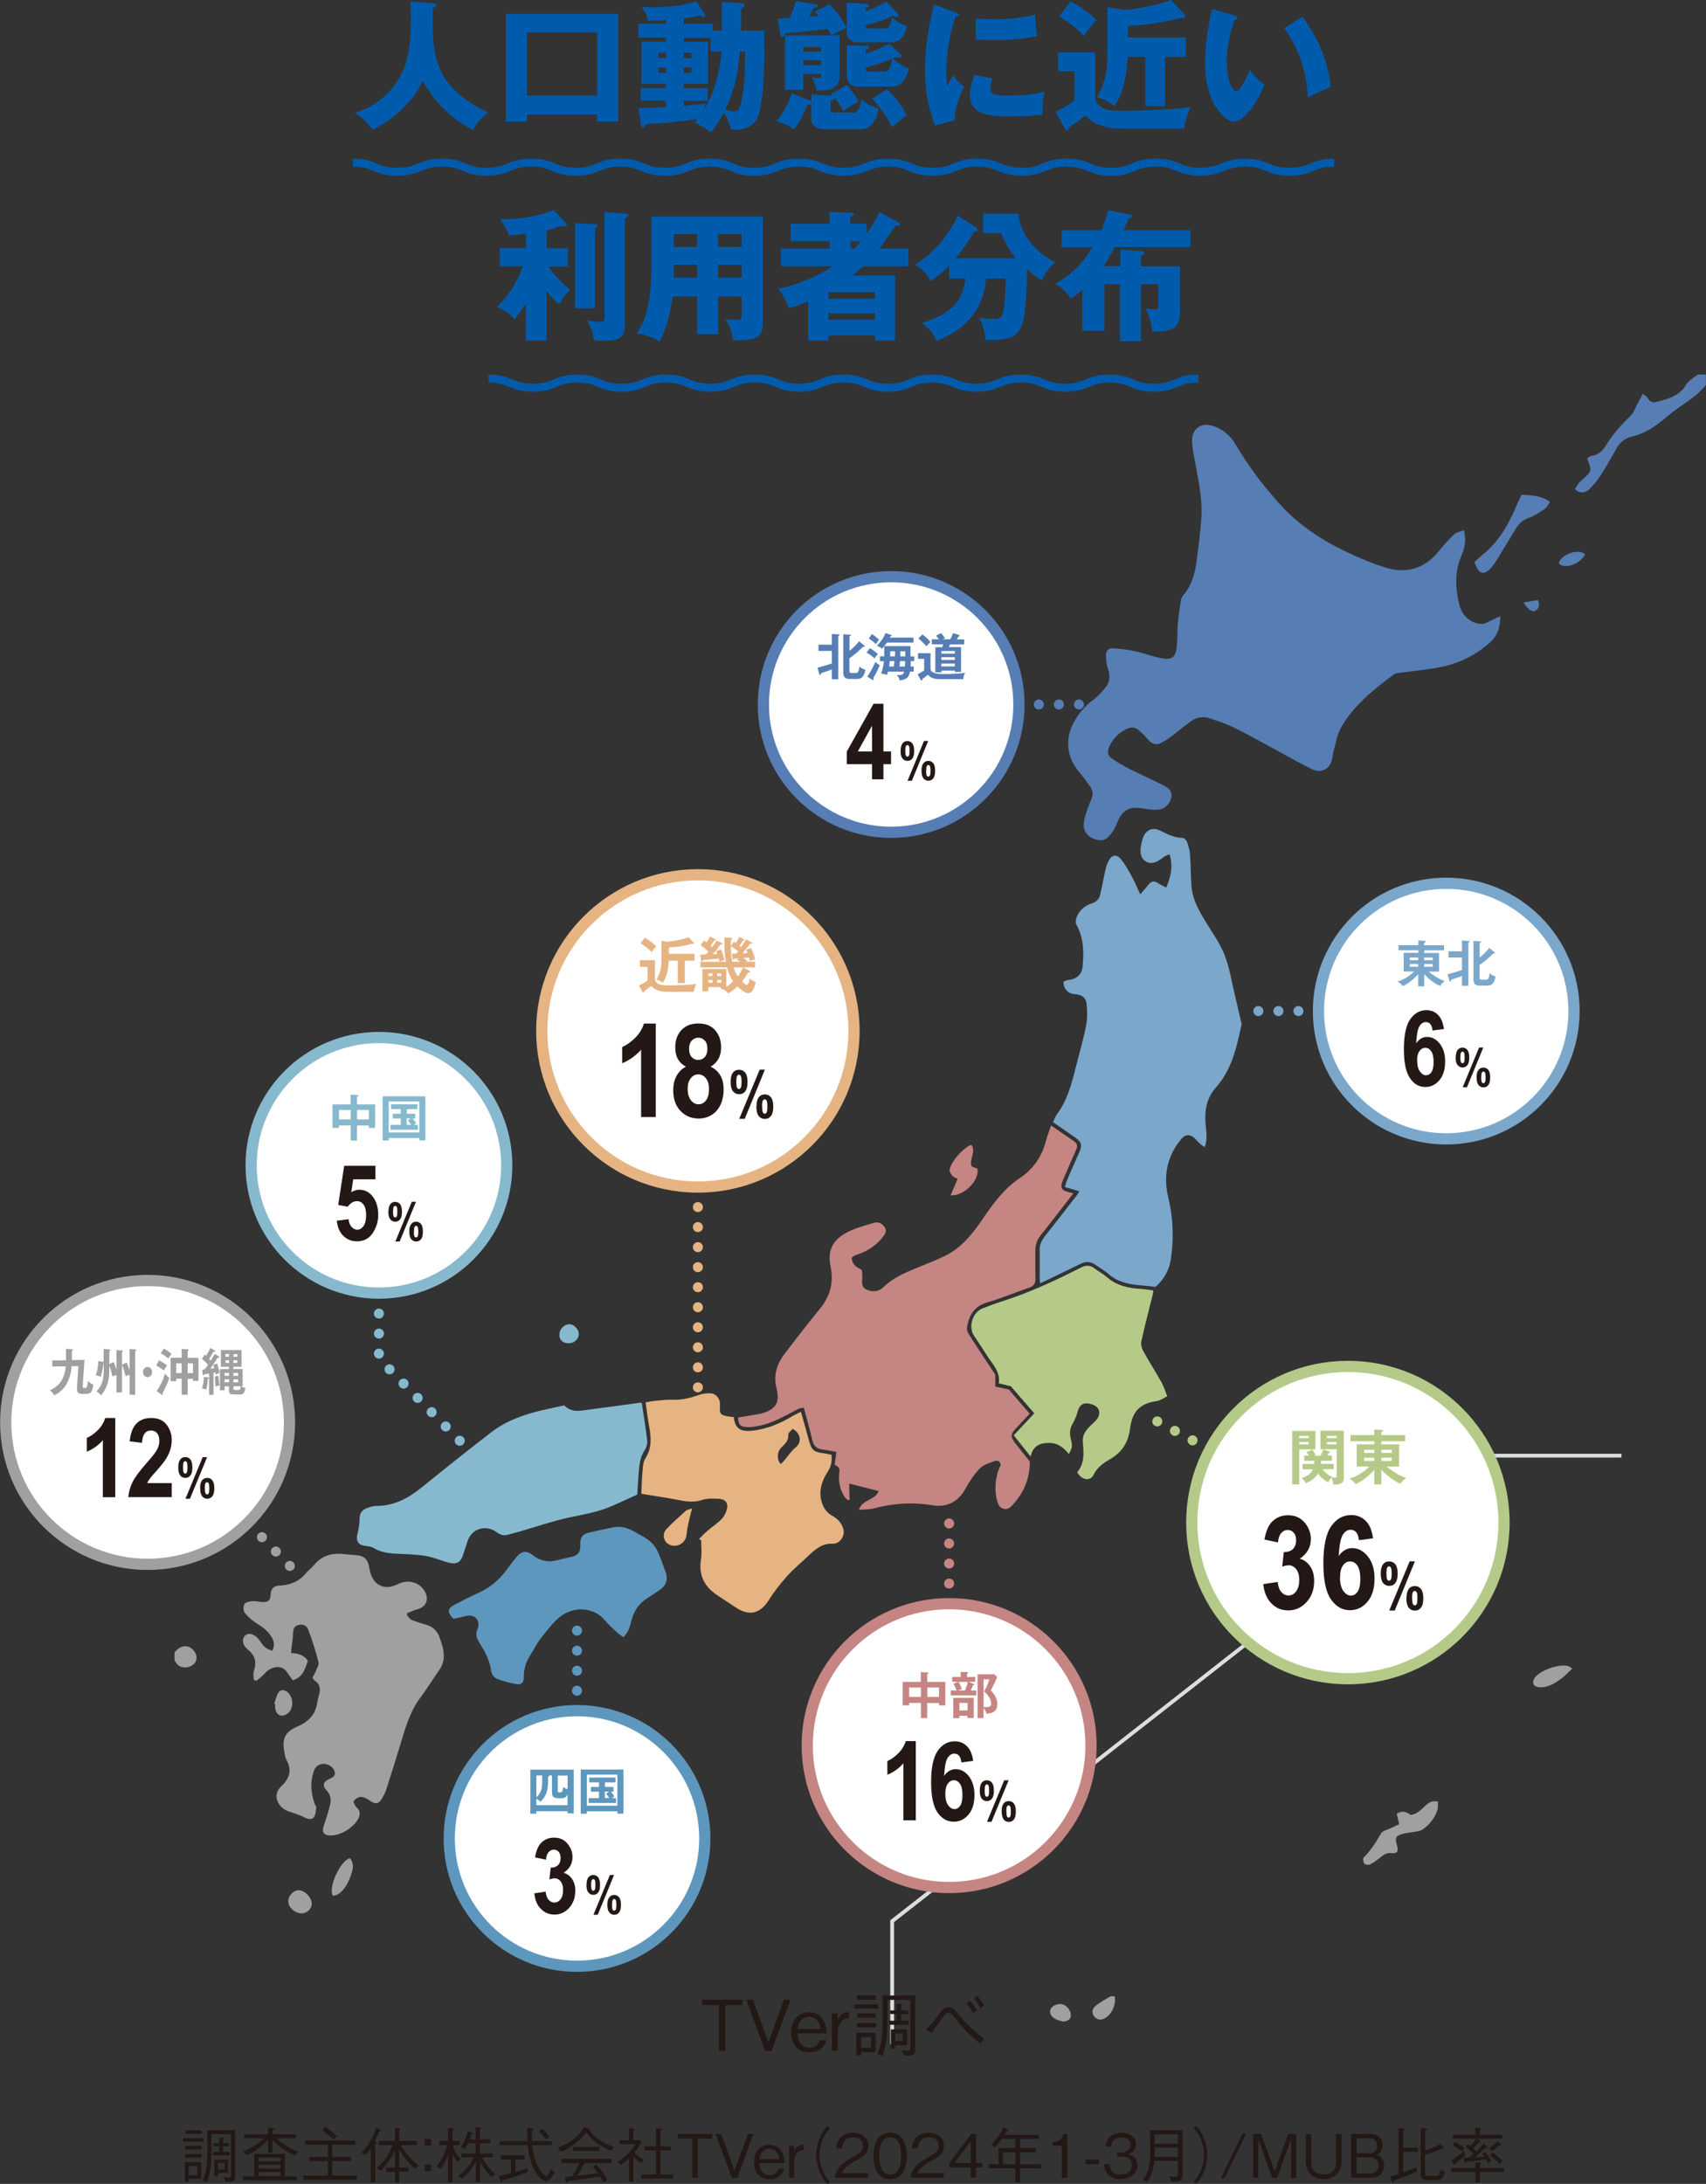
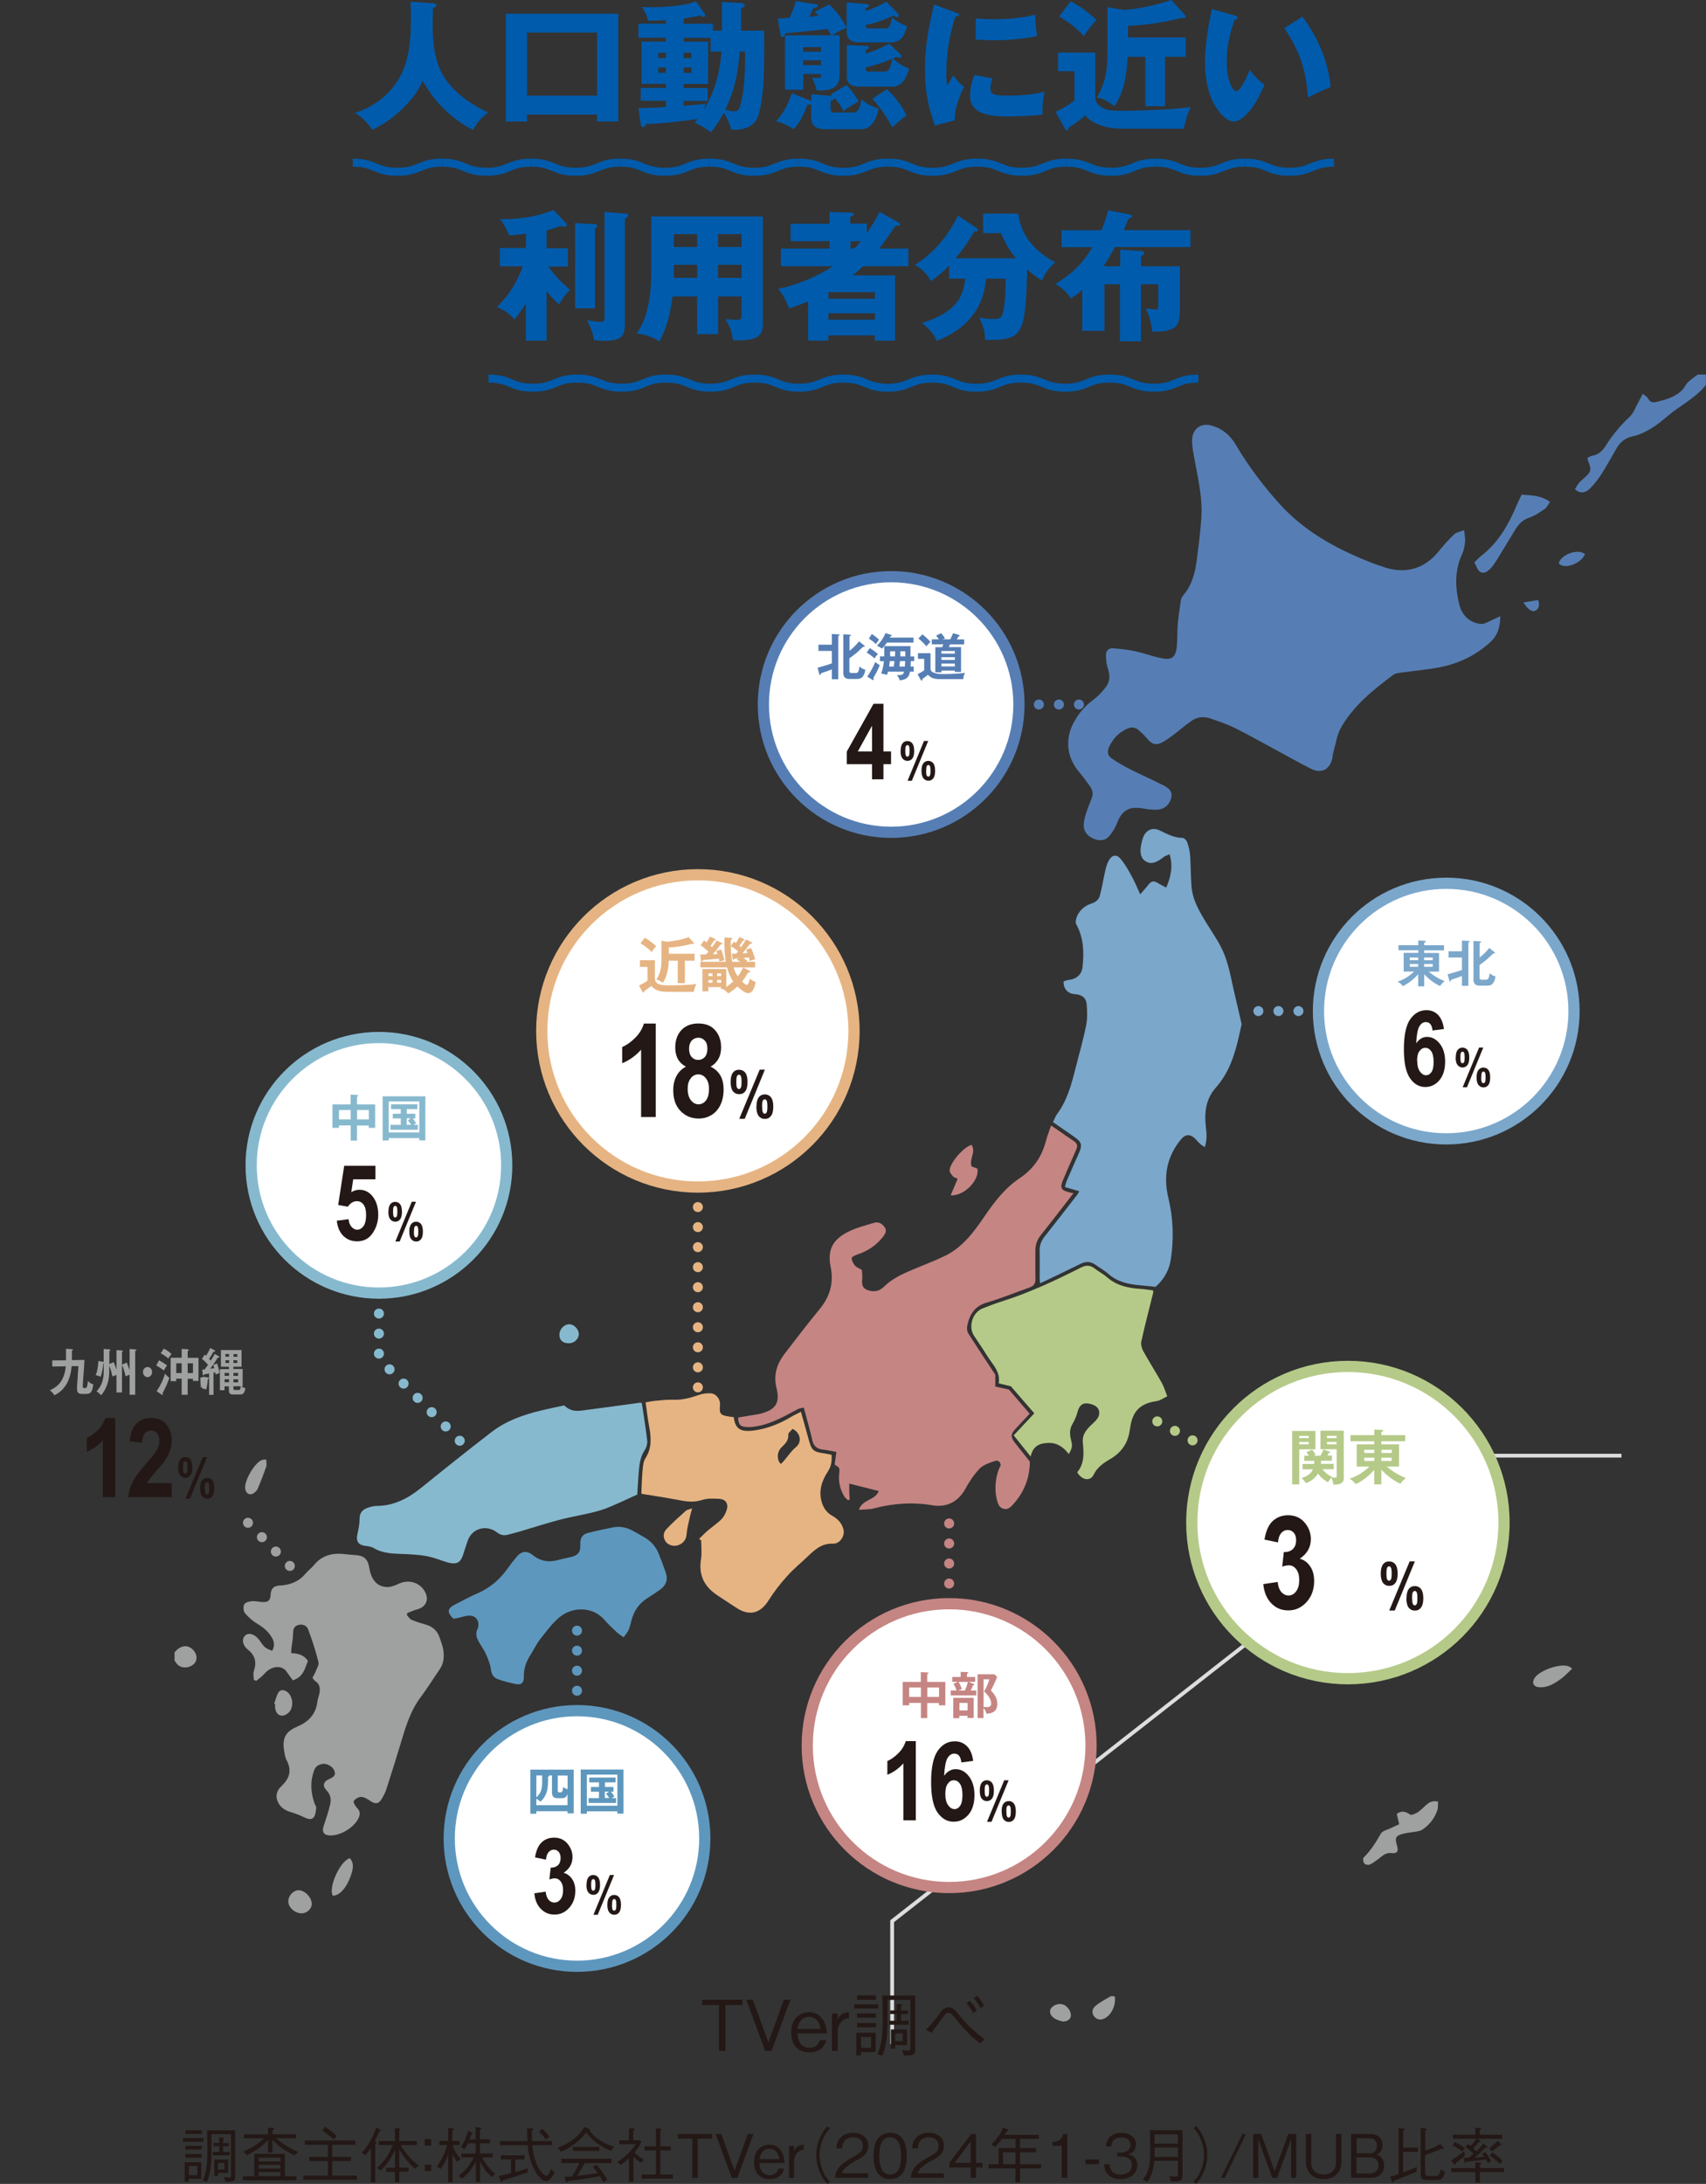
<svg xmlns="http://www.w3.org/2000/svg" id="_レイヤー_2" data-name="レイヤー_2" viewBox="0 0 170.36 218.05">
  <rect x="0" y="0" width="170.36" height="218.05" fill="#333333" stroke="none" />
  <defs>
    <style>
      .cls-1, .cls-2 {
        stroke: #567eb4;
      }

      .cls-1, .cls-2, .cls-3, .cls-4, .cls-5, .cls-6, .cls-7, .cls-8, .cls-9, .cls-10, .cls-11, .cls-12, .cls-13, .cls-14, .cls-15, .cls-16, .cls-17 {
        stroke-miterlimit: 8;
      }

      .cls-1, .cls-5, .cls-6, .cls-8, .cls-12, .cls-15, .cls-16, .cls-17 {
        fill: #fff;
        stroke-width: 1.12px;
      }

      .cls-2, .cls-3, .cls-4, .cls-7, .cls-9, .cls-10, .cls-11, .cls-13, .cls-14, .cls-18 {
        fill: none;
      }

      .cls-2, .cls-3, .cls-4, .cls-7, .cls-9, .cls-11, .cls-13, .cls-14 {
        stroke-dasharray: 0 2;
        stroke-linecap: round;
      }

      .cls-19 {
        fill: #567eb4;
      }

      .cls-3, .cls-5 {
        stroke: #5e97bd;
      }

      .cls-4, .cls-12 {
        stroke: #b5ca88;
      }

      .cls-20 {
        fill: #5e97bd;
      }

      .cls-6, .cls-11 {
        stroke: #9fa0a0;
      }

      .cls-7, .cls-17 {
        stroke: #7ba7cb;
      }

      .cls-21 {
        fill: #c58583;
      }

      .cls-8, .cls-13 {
        stroke: #c58583;
      }

      .cls-22 {
        fill: #7ba7cb;
      }

      .cls-9, .cls-16 {
        stroke: #87b9ce;
      }

      .cls-23 {
        fill: #231815;
      }

      .cls-10 {
        stroke: #dcdddd;
        stroke-width: .38px;
      }

      .cls-24 {
        fill: #e6b482;
      }

      .cls-14, .cls-15 {
        stroke: #e6b482;
      }

      .cls-25 {
        fill: #9fa0a0;
      }

      .cls-26 {
        fill: #87b9ce;
      }

      .cls-27 {
        fill: #005bac;
      }

      .cls-18 {
        stroke: #005bac;
        stroke-miterlimit: 10;
        stroke-width: .8px;
      }

      .cls-28 {
        fill: #b5ca88;
      }
    </style>
  </defs>
  <g id="_制作" data-name="制作">
    <g>
      <g>
        <path class="cls-19" d="M170.36,38.42c-1.04,1.34-2.58,2.05-3.84,3.13-.53.45-1.08.9-1.67,1.25-.54.32-1.14.62-1.76.75-.73.16-1.24.51-1.61,1.13-.52.88-1,1.78-1.55,2.64-.34.53-.73,1.03-1.17,1.47-.48.48-1.05.49-1.49.05.13-.2.25-.44.41-.63.16-.19.37-.35.56-.52.67-.61.7-.78.36-1.62-.04-.09-.05-.19-.09-.33.15-.08.29-.21.44-.23.65-.08,1.08-.49,1.4-1.01.67-1.08,1.48-2.03,2.4-2.9.37-.35.56-.91.82-1.38.15-.27.29-.54.48-.91.25.22.44.31.52.47.17.33.45.45.76.37.99-.24,1.99-.49,2.72-1.28.19-.21.3-.51.5-.7.3-.29.65-.52.98-.77.27,0,.55,0,.82,0v1.02Z" />
        <path class="cls-25" d="M17.43,164.98c.63-.76,1.39-.82,1.94-.15.36.44.34,1.04-.06,1.36-.52.42-1.29.39-1.65-.07-.08-.1-.15-.22-.23-.32,0-.27,0-.55,0-.82Z" />
        <path class="cls-19" d="M146.21,52.91c.04.5.12.84.09,1.18-.04.42-.12.86-.3,1.24-.76,1.67-.7,3.36-.26,5.09.28,1.09,1.14,1.85,2.26,1.88.2,0,.41-.12.61-.21.36-.16.72-.34,1.21-.57-.01,1.09-.27,1.91-.94,2.54-1.44,1.34-3.17,2.18-5.09,2.56-1.3.25-2.62.36-3.94.55-.25.03-.53.07-.72.21-1.98,1.48-3.92,3.03-5.18,5.2-.44.75-.56,1.69-.81,2.55-.05.18-.06.37-.09.55-.23,1.14-1.09,1.6-2.13,1.08-1.08-.54-2.13-1.14-3.19-1.71-1.47-.79-2.92-1.62-4.41-2.36-.79-.39-1.63-.67-2.47-.96-.65-.22-1.3-.15-1.86.24-.67.46-1.28,1.01-1.93,1.49-.38.28-.77.56-1.19.75-.49.22-.91.02-1.26-.4-.28-.34-.6-.64-.93-.93-.34-.3-.74-.3-1.15-.11-.82.38-1.41.99-1.78,1.82-.2.45-.15.86.26,1.13.58.39,1.17.75,1.79,1.06,1.12.57,2.28,1.07,3.39,1.64.48.25.95.58.76,1.28-.19.68-.69,1.12-1.45,1.15-.45.01-.91-.05-1.36-.13-1.37-.24-2.09.16-2.59,1.45-.15.38-.35.74-.59,1.07-.44.62-.88.76-1.54.58-.7-.2-1.2-.72-1.2-1.41,0-.41.12-.83.24-1.23.16-.52.38-1.02.57-1.52.16-.42.06-.81-.19-1.16-.34-.47-.67-.94-1.05-1.38-1.25-1.46-1.48-3.28-.57-4.98.48-.9,1.12-1.65,1.95-2.26.49-.37.94-.84,1.3-1.34.38-.53.38-1.16.16-1.8-.15-.42-.18-.89-.19-1.34-.01-.42.27-.7.68-.67.74.05,1.48.13,2.21.29.86.18,1.7.5,2.56.68,1.14.24,1.51-.03,1.63-1.19.07-.73.03-1.46.09-2.19.07-.79.19-1.58.31-2.36.03-.18.11-.37.23-.51.9-1.04,1.21-2.3,1.37-3.62.17-1.33.34-2.67.44-4.01.16-2.17-.38-4.26-.75-6.37-.1-.55-.2-1.12-.16-1.66.09-1.04.93-1.58,1.93-1.3,1.07.29,1.86.96,2.42,1.91,1.24,2.11,2.7,4.04,4.33,5.86,2.43,2.71,5.49,4.42,8.81,5.76.61.25,1.24.47,1.87.67,2.08.63,3.91.04,5.27-1.66.48-.6.99-1.16,1.54-1.69.2-.19.55-.24.98-.4Z" />
        <path class="cls-21" d="M104.97,112.38c.83.57,1.57,1.08,2.31,1.59.33.23.33.5.18.84-.44.98-.86,1.96-1.28,2.95-.37.85-.24,1.1.68,1.31.08.02.16.03.33.07-.56.72-1.08,1.4-1.61,2.08-.54.7-1.09,1.4-1.64,2.09-.38.47-.56,1-.55,1.6.01.92-.02,1.84.01,2.76.02.49-.19.75-.64.9-1.41.49-2.8,1.07-4.23,1.49-1.24.36-1.73,1.23-1.95,2.36-.05.23,0,.54.13.74.85,1.34,1.73,2.65,2.68,4.1v1.18c.49.11.95.21,1.36.3.7.82,1.38,1.6,2.07,2.41-.48.51-.94,1.01-1.4,1.5-.51.54-.52.83-.06,1.42.51.64,1.02,1.28,1.48,1.86-.01,1.69-.59,3.07-1.65,4.25-.25.28-.51.57-.95.47-.46-.11-.58-.48-.68-.87-.3-1.15-.15-2.51.37-3.48-.02-.38-.3-.53-.59-.43-.53.19-1.14.37-1.51.76-.58.6-1.05,1.33-1.46,2.07-.68,1.23-1.84,1.83-3.22,1.6-1.97-.34-3.93-.21-5.87.3-.45.12-.94.1-1.51.15.34-1.08,1.62-.92,1.98-1.88-1.01-.25-1.94-.49-2.94-.74,0,.28,0,.56,0,.84,0,.25.03.51.04.76-.05.02-.1.04-.16.06-.11-.1-.25-.19-.33-.31-.46-.71-.65-1.5-.56-2.33.06-.58.08-.58-.45-.92.05-.38.11-.78.17-1.26-.42-.07-.85-.18-1.3-.23-.6-.06-.96-.32-1.1-.93-.24-1.06-.55-2.1-.85-3.26-.15.03-.4.04-.59.14-1.31.69-2.59,1.45-4.08,1.71-.33.06-.67.1-1.01.08-.68-.03-.85-.23-.88-.95.72-.12,1.44-.24,2.15-.36.07-.01.13-.03.2-.05,1.44-.41,1.84-1.09,1.48-2.54-.32-1.28.04-2.4.8-3.4,1.15-1.5,2.3-3,3.5-4.46,1.02-1.25,1.44-2.59,1.11-4.22-.34-1.67.18-2.71,1.7-3.49.82-.42,1.74-.65,2.63-.92.43-.13.81.07,1.06.44.26.37.04.69-.18.98-.66.84-1.51,1.4-2.53,1.74-.22.07-.58.24-.58.37,0,.25.16.53.33.74.14.17.39.25.68.43.01.19.06.45.05.71-.02.5-.14,1.02.46,1.28.6.26,1.23.16,1.67-.28.85-.85,1.89-1.31,2.96-1.76,1.06-.45,2.15-.85,3.19-1.36,1.75-.86,2.86-2.38,3.92-3.93.98-1.44,2.04-2.83,3.51-3.81,1.36-.91,2.21-2.13,2.62-3.7.13-.51.33-1,.52-1.56Z" />
        <path class="cls-22" d="M113.86,89.29c.31-.36.52-.57.7-.81.42-.56.64-.6,1.22-.22.19.12.4.21.68.36.46-1.09.7-2.11.33-3.33-.25.12-.45.17-.6.29-.75.6-1.28.74-1.8.41-.48-.3-.62-.91-.4-1.81.05-.2.09-.4.17-.59.28-.73.95-1.02,1.66-.67.72.35,1.42.73,2.26.74.16,0,.4.23.46.41.15.41.26.84.3,1.28.07,1.03.06,2.07.14,3.11.1,1.4.8,2.57,1.52,3.74.64,1.04,1.37,2.06,1.8,3.19.5,1.3.71,2.72,1.04,4.08.21.87.41,1.75.65,2.79-.37,1.65-.72,3.5-1.7,5.13-.26.43-.56.85-.9,1.23-1.01,1.15-1.13,2.5-.97,3.93.07.63.14,1.28-.12,1.99-.21-.15-.38-.25-.51-.38-.19-.17-.34-.38-.53-.55-.47-.4-.93-.34-1.32.14-1.43,1.73-1.79,3.71-1.27,5.85.49,2.03.56,4.06.25,6.12-.16,1.09-.66,1.99-1.53,2.77-1.59-.23-3.35-.07-4.74-1.32-.38-.34-.84-.58-1.25-.88-.48-.35-.96-.36-1.48-.11-1.16.57-2.33,1.13-3.49,1.69-.16.08-.33.15-.57.26-.02-.23-.04-.39-.04-.55,0-.9.02-1.81,0-2.71-.02-.56.18-1.01.52-1.44,1.09-1.37,2.16-2.76,3.23-4.14.07-.09.12-.2.2-.35-.48-.14-.93-.27-1.43-.42.07-.24.11-.43.18-.61.4-.94.82-1.87,1.23-2.8.35-.8.26-1.09-.46-1.59-.7-.48-1.4-.97-2.14-1.48.14-.28.24-.58.41-.81,1.02-1.37,1.44-2.99,1.85-4.6.35-1.4.76-2.79,1.04-4.2.14-.7.13-1.45.06-2.17-.07-.67-.51-.96-1.2-1-.67-.04-1.14-.55-1.1-1.27.15-.05.33-.13.52-.15.77-.09,1.29-.53,1.37-1.28.16-1.47.12-2.91-.62-4.26-.12-.21-.03-.61.09-.86.28-.61.8-1.03,1.43-1.23.44-.14.74-.41.84-.81.21-.8.34-1.62.52-2.43.08-.36.18-.73.36-1.05.32-.57.77-.66,1.19-.16.44.53.78,1.14,1.11,1.75.3.54.53,1.11.84,1.79Z" />
        <path class="cls-25" d="M31.2,167.51c.11-.22.23-.39.3-.57.12-.33.38-.71.3-1-.28-1.11-.63-2.21-1.04-3.28-.14-.37-.58-.54-1.01-.4-.44.14-.48.5-.49.9,0,.45-.1.9-.15,1.35-.02.16-.02.32-.04.54.67.04,1.27.15,1.68.79-.31.71-.41,1.58-1.51,1.93-.23-.32-.47-.65-.71-.98-.54-.58-1.5-.39-2.11.31-.24.28-.55.49-.83.73-.08-.04-.16-.07-.25-.11,0-.3-.08-.62.01-.88.29-.86.15-1.53-.59-2.13-.57-.46-.64-1.09-.27-1.42.37-.33.98-.12,1.42.48.18.25.34.52.57.71.18.16.45.23.7.35.26-.5.21-.89,0-1.27-.34-.63-.86-1.06-1.48-1.43-.47-.28-.9-.66-1.25-1.08-.16-.19-.18-.66-.05-.88.11-.19.51-.28.79-.3.37-.03.74.09,1.11.09.51,0,.7-.2.72-.71.03-.62.29-.91.89-.94,1.01-.05,1.89-.36,2.57-1.16.26-.31.6-.56.86-.87.83-1.03,1.93-1.26,3.17-1.1.34.04.68.07,1.02.09.8.05,1.2.4,1.33,1.2.2,1.2.7,1.87,1.65,1.98.38.04.84-.09,1.19-.27,1.02-.53,2.2-.24,2.74.75.43.8.09,1.53-.79,1.76-.34.09-.66.24-.99.37,0,.07-.01.14-.02.21.15.16.27.38.46.46.45.19.92.34,1.39.47.72.19,1.19.64,1.42,1.33.13.39.28.77.35,1.17.11.7.07,1.38-.37,2-.64.92-1.23,1.89-1.9,2.78-1.05,1.4-1.51,3.03-2,4.66-.46,1.53-.94,3.05-1.43,4.57-.1.3-.26.59-.42.87-.31.54-.66.59-1.17.23-.27-.19-.59-.38-.9-.4-.25-.01-.58.19-.74.4-.07.1.12.49.28.65.31.29.38.6.24.96-.4,1-1.81,1.88-2.91,1.84-.6-.02-.81-.34-.63-.91.24-.74.5-1.48.67-2.24.11-.49,0-.97-.38-1.36-.41-.43-.33-.84.22-1.1.35-.17.73-.29.59-.79-.13-.46-.75-.82-1.22-.74-.37.06-.66.23-.81.61-.43,1.14-.36,2.26.05,3.39.05.13.17.26.15.37-.05.33-.06.74-.26.97-.25.29-.64.14-.99-.03-.43-.22-.9-.38-1.36-.52-.61-.19-1.07-.54-1.28-1.14-.2-.56,0-1.05.42-1.44.78-.74,1.06-1.55.52-2.56-.16-.29-.21-.65-.26-.98-.2-1.24.14-1.9,1.3-2.39,1.1-.47,1.84-1.19,2.01-2.42.04-.27.12-.53.19-.79.14-.55.1-1.05-.45-1.39-.09-.06-.14-.18-.23-.32Z" />
        <path class="cls-26" d="M56.37,140.35c.62.59,1.25.55,1.85.47,1.9-.24,3.8-.51,5.7-.77.05,0,.1.02.17.03.19,1.25.39,2.5.54,3.76.03.3-.07.67-.23.92-.59.87-.58,1.86-.66,2.84-.05.57-.07,1.15-.1,1.62-.94.43-1.79.83-2.66,1.2-1.32.57-2.73.79-4.13,1.09-1.7.37-3.36.94-5.04,1.43-.36.1-.72.19-1.08.29-.43.12-.76.04-1.15-.26-.93-.71-2.47-.48-2.91.97-.12.39-.27.77-.38,1.16-.29.98-.7,1.22-1.94.79-.59-.2-1.19-.42-1.8-.53-.75-.13-1.52-.17-2.28-.2-1.02-.04-2.03-.04-2.96-.6-.25-.15-.58-.18-.88-.22-.64-.08-.89-.47-.75-1.11.12-.53.23-1.07.23-1.6,0-.58.28-.89.77-1.07.3-.11.63-.2.94-.2,1.73-.01,3.13-.76,4.44-1.81,2.31-1.87,4.64-3.73,7-5.55,1.46-1.13,3.18-1.74,4.97-2.17.79-.19,1.58-.35,2.33-.51Z" />
        <path class="cls-24" d="M69.81,153.65c.27-.26.53-.54.82-.79.46-.4.98-.74,1.41-1.17.24-.24.41-.58.52-.91.21-.65-.09-1.1-.77-1.13-.55-.03-1.15-.06-1.66.11-.89.3-1.73.14-2.59-.03-1.13-.21-2.26-.38-3.47-.58,0,.02-.03-.11-.02-.23.03-.75.06-1.5.13-2.24.03-.37.08-.78.27-1.08.68-1.04.57-2.13.36-3.25-.14-.75-.22-1.51-.34-2.33.34-.06.66-.13.99-.16.59-.05,1.19-.13,1.78-.1.89.03,1.71-.19,2.54-.48.38-.14.83-.19,1.23-.16.55.05.94.63.89,1.17-.08.87.02,1,.87,1.14.17.03.33.04.5.06.15,1.12.59,1.57,2.2,1.31,1.27-.2,2.45-.68,3.56-1.35.29-.17.6-.31.95-.49.25.88.49,1.72.72,2.57.35,1.33.46,1.43,1.79,1.61.18.03.36.07.55.11.04.62-.02,1.14-.37,1.67-.61.93-.95,1.96-.6,3.1.18.58.51,1.03,1.05,1.33.52.29.92.7,1.09,1.29.21.69-.33,1.52-1.04,1.49-1.1-.05-1.8.59-2.51,1.27-.69.66-1.43,1.26-2.06,1.97-.68.75-1.31,1.56-1.85,2.42-.83,1.31-1.91,1.6-3.22.74-.65-.43-1.31-.85-1.96-1.29-1.25-.85-1.82-1.99-1.57-3.54.1-.62.02-1.27.02-1.9-.06-.04-.13-.09-.19-.13ZM79.14,142.67c-.15.19-.44.39-.42.57.04.6-.32.92-.69,1.28-.46.46-.47,1.25-.06,1.65.08-.08.17-.15.25-.24.42-.48.77-1.04,1.26-1.44.67-.55.4-1.48-.33-1.82Z" />
        <path class="cls-28" d="M103.31,141.14c-.79-.91-1.51-1.74-2.37-2.73-.23-.06-.69-.17-1.21-.29.21-1.19-.67-1.94-1.21-2.84-.4-.65-.84-1.28-1.26-1.92-.58-.88-.16-2.3.83-2.71.64-.26,1.29-.5,1.95-.71,2.75-.87,5.35-2.09,7.92-3.39.51-.26.92-.23,1.36.11.39.3.84.53,1.21.85.98.86,2.15,1.11,3.39,1.18.4.02.81.1,1.23.15,0,.1.02.18,0,.26-.4,1.61-.82,3.22-1.18,4.84-.06.29.04.68.19.95.59,1.07,1.25,2.1,1.85,3.17.21.38.34.81.55,1.35-.37.18-.7.43-1.05.48-2.1.29-2.49,1.48-2.69,2.89-.19,1.36-.87,2.28-2.02,2.94-.65.38-1.24.8-1.59,1.52-.33.69-1.18.56-1.64-.24.74-.88.66-1.93.56-2.99-.08-.88.48-1.4,1.05-1.93.22-.21.48-.47.55-.75.17-.63-.22-1.05-1-1.19-.61-.11-.95.17-1.12.81-.11.43-.3.86-.52,1.24-.26.45-.28.9-.18,1.38.05.27.15.54.13.8-.01.26-.14.52-.31.81-.55-.71-1.17-1.14-2.05-1.11-.87.02-1.53.3-1.76,1.36-.59-.74-1.11-1.39-1.69-2.12.73-.78,1.42-1.52,2.06-2.2Z" />
        <path class="cls-20" d="M62.25,163.46c-.31-.23-.52-.35-.68-.51-.41-.39-.83-.77-1.19-1.19-1.21-1.42-3.24-1.32-4.47-.32-.75.61-1.34,1.43-1.95,2.2-.4.51-.67,1.1-1.02,1.65-.42.66-.65,1.38-.63,2.17,0,.54-.23.79-.75.69-.63-.11-1.26-.28-1.86-.5-.42-.15-.62-.49-.68-.98-.07-.52-.28-1.04-.5-1.53-.24-.52-.62-.98-.85-1.51-.11-.26-.14-.65-.02-.9.33-.68,0-1.41-.76-1.42-.36,0-.72.14-1.09.22-.18.04-.36.07-.52.1-.68-.68-.62-1.04.2-1.45.74-.38,1.47-.78,2.24-1.11,1.22-.53,2.18-1.36,2.95-2.44.3-.42.61-.82.94-1.21.47-.55,1-.62,1.57-.17.78.64,1.64.77,2.59.5.42-.12.86-.19,1.29-.3.69-.17.92-.5.89-1.21-.03-.67.19-1.04.78-1.19.82-.21,1.65-.38,2.49-.55.7-.14,1.35.01,1.97.34.41.22.8.45,1.2.68.64.37,1.1.91,1.38,1.59.25.61.48,1.24.7,1.86.26.73.06,1.33-.58,1.77-.41.28-.81.56-1.23.82-.84.52-1.35,1.27-1.6,2.22-.08.33-.16.66-.29.97-.1.23-.28.42-.48.7Z" />
        <path class="cls-25" d="M139.72,182.14c-.1-.41-.17-.73-.24-1.03.56-.41.97-.18,1.4.1.59-.07.98-.48,1.39-.86.49-.46.73-.56,1.33-.48-.02.29.02.61-.07.88-.28.81-.79,1.46-1.51,1.94-.15.1-.34.13-.52.17-.42.08-.84.11-1.25.2-.89.2-.99.39-.74,1.23.17.59,0,.8-.6.73-.58-.07-.93.35-1.33.64-.26.19-.52.39-.81.51-.15.06-.45,0-.54-.12-.1-.14-.15-.49-.06-.58.72-.71,1.24-1.54,1.73-2.4.15-.27.63-.37.96-.53.28-.14.57-.26.87-.4Z" />
        <path class="cls-19" d="M147.22,56.15c.33-.31.52-.52.73-.68,1.75-1.36,2.76-3.23,3.59-5.22.12-.28.26-.55.41-.86.96.08,1.93.05,2.84.73-.2.26-.32.54-.53.69-.49.33-.99.69-1.54.87-.64.21-1.04.61-1.37,1.14-.63,1.03-1.25,2.07-1.88,3.09-.18.29-.37.57-.6.82-.29.3-.67.62-1.07.36-.27-.18-.38-.6-.57-.93Z" />
        <path class="cls-21" d="M97.02,114.32c.47.7-.26,1.4,0,2.14.18.07.38.15.58.22.25,1.12-1.31,2.76-2.67,2.67.24-.57.47-1.1.7-1.65-.22-.11-.39-.15-.48-.26-.14-.17-.32-.38-.32-.58,0-.73,1.42-2.37,2.19-2.55Z" />
        <path class="cls-24" d="M69.12,150.59c-.11.41-.19.67-.25.94-.12.55-.26,1.11-.31,1.67-.04.49-.3.89-.84,1.08-.44.15-.99,0-1.24-.35-.29-.42-.26-.89.05-1.23.61-.66,1.28-1.25,1.95-1.85.12-.11.32-.13.65-.25Z" />
        <path class="cls-25" d="M157,166.6c-.41.38-.72.73-1.09,1-.66.48-1.35.93-2.23.86-.54-.04-.73-.44-.45-.9.49-.78,2.53-1.5,3.41-1.19.08.03.14.09.36.23Z" />
        <path class="cls-25" d="M33.24,189.28c-.49-.76.7-3.46,1.69-3.75.49.55.3,1.16.1,1.75-.43,1.23-1.13,1.99-1.79,2Z" />
        <path class="cls-25" d="M26.59,145.73c0,.27.06.5,0,.69-.26.75-.55,1.49-.85,2.22-.06.15-.2.28-.32.38-.4.34-.84.17-.93-.35-.14-.78.93-2.64,1.68-2.9.12-.04.25-.03.43-.04Z" />
        <path class="cls-25" d="M31.13,190.12c-.01.49-.51.93-1.03.92-.69-.02-1.34-.63-1.31-1.24.02-.55.52-1.07,1.03-1.07.63,0,1.33.75,1.31,1.39Z" />
        <path class="cls-25" d="M111.32,199.32c.14.83-.3,1.79-.93,2.16-.4.23-.79.24-1.1-.12-.31-.35-.23-.79.07-1.05.45-.38.99-.67,1.51-.97.12-.07.31-.01.46-.01Z" />
        <path class="cls-25" d="M27.38,170.12c.12-.36.21-.74.39-1.08.15-.29.44-.36.75-.21.77.37.9,1.72.22,2.24-.58.45-1.15.22-1.26-.51-.02-.13,0-.27,0-.41-.03,0-.07-.02-.1-.03Z" />
        <path class="cls-26" d="M56.8,134.12c-.58,0-.93-.3-.94-.82,0-.58.43-1.06.99-1.08.45-.01.94.49.95.96,0,.51-.45.94-1,.94Z" />
        <path class="cls-25" d="M106.13,201.84c-.16-.05-.41-.1-.64-.21-.5-.23-.73-.63-.6-.98.16-.41.77-.67,1.25-.52.43.14.8.64.8,1.08,0,.36-.3.63-.81.63Z" />
        <path class="cls-19" d="M158.28,55.33c-.42.98-2.11,1.56-2.62.92.18-.88,1.93-1.52,2.62-.92Z" />
-         <path class="cls-25" d="M23.41,151.63c-.34-.59.05-1.56.76-1.87.38.07.47.34.42.67-.08.59-.64,1.15-1.18,1.19Z" />
        <path class="cls-19" d="M152.14,60.15c.51-.08.99-.16,1.46-.24.18.55.07.89-.31,1.08-.3.15-.77-.19-1.15-.83Z" />
      </g>
      <polyline class="cls-10" points="161.92 145.34 148.44 145.34 89.09 191.82 89.09 204.09" />
      <g>
        <g>
          <circle class="cls-12" cx="134.6" cy="152.02" r="15.59" />
          <g>
            <path class="cls-28" d="M131.36,142.86v1.85h-1.62v3.5h-.71v-5.34h2.33ZM130.69,143.36h-.95v.23h.95v-.23ZM129.74,143.97v.24h.95v-.24h-.95ZM130.41,148.1c-.11-.2-.26-.37-.43-.52.49-.17.91-.38,1.13-.88h-1.04v-.53h1.16c.01-.1.02-.23.02-.31h-1.01v-.52h.47c-.08-.14-.16-.23-.26-.34l.58-.26c.13.15.26.35.35.52l-.2.08h.69c.11-.2.2-.4.28-.61l.61.2s.06.04.06.07c0,.05-.04.06-.14.08-.04.08-.08.17-.12.25h.44v.52h-1.09c0,.17,0,.2,0,.31h1.27v.53h-1.13c.28.35.58.6.98.78l-.04.04c.1.01.26.03.31.03.17,0,.18-.08.18-.22v-2.62h-1.62v-1.85h2.33v4.76c0,.53-.49.62-.91.62h-.13c-.03-.25-.1-.46-.2-.69-.13.13-.25.31-.34.46-.4-.22-.74-.5-.99-.88-.28.46-.71.78-1.2.96ZM133.47,143.36h-.96v.23h.96v-.23ZM132.51,143.97v.24h.96v-.24h-.96Z" />
            <path class="cls-28" d="M137.94,148.21h-.71v-1.45c-.5.56-1.16,1.12-1.85,1.42-.21-.26-.32-.37-.62-.54.74-.23,1.43-.66,1.97-1.21h-1.25v-2.22h1.75v-.31h-2.37v-.61h2.37v-.56l.77.04s.13.01.13.08c0,.07-.09.11-.19.12v.32h2.38v.61h-2.38v.31h1.77v2.22h-1.23c.31.26.63.49,1,.71.23.14.59.31.91.43-.29.25-.42.37-.54.58-.7-.31-1.37-.85-1.91-1.4v1.45ZM137.24,144.75h-1.01v.32h1.01v-.32ZM136.23,145.54v.33h1.01v-.33h-1.01ZM138.98,145.07v-.32h-1.03v.32h1.03ZM137.94,145.87h1.03v-.33h-1.03v.33Z" />
          </g>
          <g>
            <g>
              <path class="cls-23" d="M126.17,158.16l1.42-.21c.04.44.16.77.36,1,.2.23.44.35.72.35.3,0,.56-.14.76-.41.21-.28.31-.66.31-1.14,0-.45-.1-.81-.3-1.07-.2-.26-.44-.39-.73-.39-.19,0-.41.04-.67.13l.16-1.45c.38,0,.68-.09.9-.3.22-.21.33-.51.33-.89,0-.32-.08-.57-.24-.75s-.36-.27-.61-.27-.46.1-.64.31c-.18.21-.29.52-.32.93l-1.35-.28c.14-.85.41-1.47.82-1.85.41-.38.92-.58,1.54-.58.69,0,1.25.25,1.66.74.41.49.61,1.04.61,1.64,0,.41-.09.77-.28,1.1-.18.33-.46.61-.83.86.43.11.78.37,1.04.76.27.39.4.88.4,1.46,0,.85-.25,1.55-.76,2.11-.51.56-1.11.83-1.81.83s-1.24-.23-1.7-.7-.73-1.11-.81-1.92Z" />
-               <path class="cls-23" d="M137.12,153.59l-1.42.19c-.07-.69-.35-1.04-.83-1.04-.32,0-.58.17-.79.52-.21.35-.34,1.05-.4,2.1.18-.26.39-.46.61-.59s.47-.2.74-.2c.6,0,1.12.28,1.56.83.45.56.67,1.29.67,2.22,0,.98-.23,1.75-.71,2.31-.47.56-1.05.84-1.75.84-.76,0-1.39-.36-1.9-1.09-.5-.73-.75-1.93-.75-3.61s.26-2.93.78-3.68c.52-.75,1.19-1.12,2.01-1.12.56,0,1.04.19,1.43.57s.63.96.74,1.74ZM133.81,157.49c0,.59.11,1.04.33,1.35s.47.47.75.47.5-.13.68-.39c.18-.26.27-.68.27-1.27s-.1-1.05-.29-1.33c-.19-.28-.44-.42-.73-.42s-.52.13-.71.4c-.2.27-.29.66-.29,1.19Z" />
            </g>
            <path class="cls-23" d="M137.88,157.12c0-.43.08-.74.23-.93.15-.2.35-.29.61-.29s.47.1.62.29c.15.2.23.51.23.93s-.08.74-.23.93c-.15.2-.35.29-.61.29s-.46-.1-.62-.29c-.15-.2-.23-.51-.23-.93ZM138.45,157.11c0,.3.02.49.07.58.05.09.11.14.19.14s.14-.05.19-.14c.05-.09.07-.29.07-.58s-.02-.49-.07-.58c-.05-.09-.11-.14-.19-.14s-.14.05-.19.14c-.05.09-.07.29-.07.58ZM139.27,160.8h-.54l2.04-4.91h.52l-2.01,4.91ZM140.45,159.58c0-.43.08-.74.23-.93.15-.2.36-.29.61-.29s.46.1.61.29c.15.2.23.51.23.93s-.08.74-.23.93c-.15.2-.35.3-.61.3s-.46-.1-.62-.29c-.15-.2-.23-.51-.23-.94ZM141.02,159.57c0,.3.02.49.07.58.05.09.11.14.19.14s.14-.05.19-.14c.05-.09.07-.29.07-.58s-.02-.49-.07-.58c-.05-.09-.11-.14-.19-.14-.08,0-.15.05-.2.14-.05.09-.07.29-.07.58Z" />
          </g>
        </g>
        <line class="cls-4" x1="120.85" y1="144.76" x2="115.33" y2="141.79" />
      </g>
      <g>
        <g>
          <circle class="cls-15" cx="69.69" cy="102.93" r="15.59" />
          <g>
            <path class="cls-24" d="M65.4,95.88v1.79c0,.69.76.71,1.29.71.89,0,2.16-.02,2.84-.14-.12.3-.19.46-.25.79h-2.19c-.85,0-1.03-.02-1.37-.13-.25-.08-.5-.23-.66-.46-.07.04-.66.47-.75.54v.04c0,.06-.04.08-.07.08-.04,0-.07-.04-.09-.08l-.34-.61c.13-.08.23-.13.35-.19.13-.07.28-.15.5-.31v-1.37h-.76v-.67h1.5ZM65.53,94.47c-.15.17-.35.39-.45.59-.36-.37-.68-.61-1.12-.88l.43-.55c.41.23.78.52,1.14.84ZM69.36,95.23v.69h-.97v2.24h-.71v-2.24h-.9c-.03.76-.15,1.56-.59,2.21-.2-.15-.39-.27-.64-.32.44-.73.5-1.25.5-2.08v-1.81l.57.11c.71-.08,1.48-.2,2.15-.46l.49.54s.04.05.04.08c0,.04-.04.06-.07.06-.02,0-.08-.01-.13-.02-.77.21-1.52.34-2.31.37v.63h2.57Z" />
            <path class="cls-24" d="M71.08,94.6c.17-.23.34-.45.49-.69l.49.23s.09.05.09.09c0,.06-.08.07-.12.07-.03,0-.05,0-.07,0-.24.34-.5.67-.78.98.18,0,.35-.02.46-.03-.03-.1-.07-.2-.11-.31l.49-.13c.14.37.24.69.32,1.08-.17.02-.34.07-.51.11-.01-.1-.02-.19-.05-.29-.49.05-1.1.12-1.57.14-.05.11-.07.14-.11.14-.07,0-.09-.07-.1-.13l-.08-.56c.2,0,.49,0,.59-.01.08-.09.2-.22.24-.27-.24-.23-.52-.46-.79-.65l.34-.46c.08.06.17.12.25.18.13-.18.25-.37.35-.58l.46.22s.11.05.11.1c0,.06-.07.07-.16.07-.07.12-.22.35-.35.54l.15.15ZM74.52,93.8l.49.26s.11.05.11.1c0,.06-.07.07-.11.07-.04,0-.07,0-.1-.01-.26.34-.5.64-.77.97.19-.01.33-.02.5-.04-.04-.11-.08-.23-.13-.33l.49-.17c.16.37.32.75.41,1.14-.19.03-.37.1-.54.16-.02-.12-.05-.23-.08-.35-.2.02-.41.04-.59.05.16.09.32.19.46.3l-.2.08h.94v.56h-2.15c.1.32.23.62.43.9.2-.28.39-.58.53-.89l.61.32s.1.05.1.1c0,.08-.07.09-.22.09-.19.32-.36.6-.59.89.17.17.35.34.46.34.13,0,.17-.17.22-.31.04-.11.06-.21.08-.32.17.14.39.27.59.35-.07.37-.25,1.1-.73,1.1-.35,0-.85-.43-1.09-.67-.27.26-.59.5-.91.7-.14-.15-.34-.32-.51-.43h-.22v-.2h-1.27v.42h-.59v-2.23h2.39v1.79c.25-.17.47-.35.69-.55-.32-.46-.47-.86-.62-1.4h-2.66v-.56h2.54c-.14-.83-.16-1.6-.14-2.43l.65.04c.07,0,.14.01.14.08,0,.05-.04.08-.14.12-.02.2-.02.41-.02.62l.31-.44c.07.05.14.1.2.14.13-.19.26-.4.35-.61l.43.2s.08.04.08.08c0,.06-.06.08-.16.09-.1.18-.22.35-.34.52.05.04.12.1.15.13.18-.24.35-.49.5-.76ZM71.15,97.46v-.27h-.4v.27h.4ZM70.75,98.12h.4v-.28h-.4v.28ZM72.02,97.19h-.41v.27h.41v-.27ZM71.61,97.84v.28h.41v-.28h-.41ZM72.99,94.47c0,.52.03,1.05.13,1.56h.83c-.13-.07-.32-.19-.4-.23l.26-.12c-.17.02-.34.03-.47.04-.02.05-.05.1-.11.1-.05,0-.07-.04-.08-.13l-.05-.47c.2,0,.24,0,.42,0,.07-.08.13-.16.19-.24-.24-.2-.45-.34-.71-.5Z" />
          </g>
          <g>
            <g>
              <path class="cls-23" d="M65.48,111.53h-1.46v-6.72c-.55.61-1.18,1.06-1.89,1.35v-1.62c.41-.17.83-.46,1.26-.88.44-.42.74-.91.91-1.46h1.18v9.34Z" />
              <path class="cls-23" d="M68.51,106.51c-.36-.19-.63-.44-.81-.76-.18-.32-.27-.71-.27-1.16,0-.73.21-1.31.62-1.75.42-.43.97-.65,1.68-.65.75,0,1.31.23,1.7.69.39.46.58,1.02.58,1.69,0,.45-.09.84-.28,1.17s-.45.58-.77.76c.44.21.76.51.98.89s.32.85.32,1.41-.11,1.08-.32,1.52c-.21.44-.51.78-.89,1.01s-.8.35-1.27.35c-.74,0-1.34-.25-1.83-.76s-.72-1.2-.72-2.06c0-.56.11-1.04.33-1.44s.53-.71.94-.92ZM68.67,108.7c0,.5.11.88.32,1.15.21.27.47.41.76.41s.55-.13.75-.39c.2-.26.3-.64.3-1.16,0-.44-.1-.79-.31-1.05s-.46-.39-.76-.39-.55.13-.75.39c-.21.26-.31.61-.31,1.04ZM68.81,104.71c0,.36.09.64.26.83.17.19.39.29.65.29s.49-.1.66-.29.26-.47.26-.83-.08-.62-.26-.81c-.17-.19-.39-.29-.64-.29s-.49.1-.67.29c-.17.2-.26.47-.26.81Z" />
            </g>
            <path class="cls-23" d="M72.96,108.03c0-.43.08-.74.23-.93.15-.2.35-.29.61-.29s.47.1.62.29c.15.2.23.51.23.93s-.08.74-.23.93c-.15.2-.35.29-.61.29s-.46-.1-.62-.29c-.15-.2-.23-.51-.23-.93ZM73.53,108.02c0,.3.02.49.07.58.05.09.11.14.19.14s.14-.05.19-.14c.05-.09.07-.29.07-.58s-.02-.49-.07-.58c-.05-.09-.11-.14-.19-.14s-.14.05-.19.14c-.05.09-.07.29-.07.58ZM74.36,111.71h-.54l2.04-4.91h.52l-2.01,4.91ZM75.54,110.49c0-.43.08-.74.23-.93.15-.2.36-.29.61-.29s.46.1.61.29c.15.2.23.51.23.93s-.08.74-.23.93c-.15.2-.35.3-.61.3s-.46-.1-.62-.29c-.15-.2-.23-.51-.23-.94ZM76.11,110.48c0,.3.02.49.07.58.05.09.11.14.19.14s.14-.05.19-.14c.05-.09.07-.29.07-.58s-.02-.49-.07-.58c-.05-.09-.11-.14-.19-.14-.08,0-.15.05-.2.14-.05.09-.07.29-.07.58Z" />
          </g>
        </g>
        <line class="cls-14" x1="69.69" y1="118.52" x2="69.69" y2="139.86" />
      </g>
      <g>
        <g>
          <circle class="cls-5" cx="57.62" cy="183.56" r="12.76" />
          <g>
            <path class="cls-20" d="M53.56,180.84v.25h-.6v-4.4h4.33v4.36h-.62v-.21h-3.11ZM56.68,179.11c-.12.33-.26.43-.62.43h-.32c-.47,0-.62-.15-.62-.62v-1.65h-.3s.02.03.02.04c0,.05-.07.08-.11.09v.33c0,.87-.09,1.54-.76,2.16-.14-.13-.24-.21-.41-.29v.64h3.11v-1.14ZM53.56,177.28v2.17c.18-.16.37-.39.46-.65.12-.32.12-.67.12-1.01v-.52h-.58ZM56.68,177.28h-.98v1.48c0,.19.03.2.22.2.17,0,.26,0,.32-.54.15.12.26.17.44.22v-1.36Z" />
            <path class="cls-20" d="M58.6,180.85v.24h-.61v-4.41h4.27v4.4h-.61v-.23h-3.05ZM61.65,177.19h-3.05v3.1h3.05v-3.1ZM60.4,178.42h.86v.47h-.26c.13.15.25.3.35.47-.06.04-.13.08-.25.17h.42v.49h-2.74v-.49h1.03v-.64h-.8v-.47h.8v-.46h-.97v-.48h2.63v.48h-1.06v.46ZM60.4,178.88v.64h.44c-.09-.15-.2-.29-.32-.43l.3-.21h-.41Z" />
          </g>
          <g>
            <path class="cls-23" d="M53.35,189.04l1.14-.17c.03.35.13.62.29.81.16.19.36.28.58.28.24,0,.45-.11.62-.33.17-.22.25-.53.25-.92,0-.37-.08-.65-.24-.86-.16-.21-.36-.31-.59-.31-.15,0-.33.04-.54.11l.13-1.17c.31,0,.55-.08.73-.25.18-.17.26-.41.26-.72,0-.26-.06-.46-.19-.61s-.29-.22-.49-.22-.37.08-.52.25c-.15.17-.23.42-.26.75l-1.09-.23c.11-.69.33-1.19.66-1.5.33-.31.74-.47,1.24-.47.56,0,1.01.2,1.34.6s.5.84.5,1.33c0,.33-.07.62-.22.89s-.37.49-.67.69c.34.09.63.3.84.61.22.31.33.71.33,1.18,0,.69-.21,1.26-.61,1.71-.41.45-.9.67-1.46.67s-1-.19-1.37-.57c-.38-.38-.59-.9-.65-1.55Z" />
            <path class="cls-23" d="M58.57,188.2c0-.34.06-.59.18-.75.12-.16.29-.24.49-.24s.38.08.5.24c.12.16.18.41.18.75s-.06.59-.18.75c-.12.16-.29.24-.49.24s-.37-.08-.5-.24-.19-.41-.19-.75ZM59.03,188.2c0,.24.02.4.06.47.04.08.09.11.15.11s.12-.04.16-.11c.04-.08.06-.23.06-.47s-.02-.4-.06-.47c-.04-.08-.09-.11-.15-.11s-.12.04-.16.11c-.04.08-.06.23-.06.47ZM59.7,191.18h-.44l1.64-3.97h.42l-1.63,3.97ZM60.65,190.19c0-.34.06-.59.19-.75.12-.16.29-.24.49-.24s.37.08.5.24c.12.16.18.41.18.75s-.06.6-.18.75c-.12.16-.29.24-.49.24s-.37-.08-.5-.24-.19-.41-.19-.76ZM61.11,190.19c0,.24.02.4.06.47s.09.11.16.11.12-.04.16-.11.06-.23.06-.47-.02-.4-.06-.47-.09-.11-.15-.11c-.07,0-.12.04-.16.11s-.06.23-.06.47Z" />
          </g>
        </g>
        <line class="cls-3" x1="57.62" y1="170.81" x2="57.62" y2="160.98" />
      </g>
      <g>
        <g>
-           <circle class="cls-6" cx="14.74" cy="142.02" r="14.17" />
          <g>
            <path class="cls-25" d="M6.61,134.67l.57.04c.05,0,.1,0,.1.06,0,.04-.05.08-.1.1v.93l1.26-.02s-.02.2-.03.37c-.01.33-.03.58-.05.81-.05.67-.1,1.34-.1,1.45,0,.17.06.18.2.18.18,0,.26-.03.32-.72.13.18.33.3.54.35-.1.71-.22.96-.73.96h-.31c-.36,0-.59-.05-.59-.51,0-.08,0-.15,0-.22l.14-2.05h-.68c-.09,1.29-.62,2.4-1.73,2.91-.12-.21-.24-.36-.45-.49.54-.25.96-.55,1.26-1.13.2-.39.3-.83.34-1.27l-1.35.02v-.61s1.37-.01,1.37-.01c0-.64,0-.9,0-1.14Z" />
            <path class="cls-25" d="M10.37,134.69l.55.04s.1,0,.1.07c0,.04-.02.05-.1.09v1.3l.43-.19c.12.26.19.49.28.76v-1.96l.55.04s.09,0,.09.06c0,.04-.03.06-.09.09v1.27l.47-.22c.12.25.2.51.29.78v-2.13l.56.04c.07,0,.11,0,.11.07,0,.04-.03.06-.11.1v4.36h-.56v-2c-.09.03-.22.08-.4.16-.06-.31-.22-.86-.36-1.13v2.74h-.55v-1.75c-.15.05-.25.09-.4.16-.08-.37-.18-.73-.32-1.08v.15c0,.68,0,1.26-.27,1.89-.13.32-.31.67-.55.91-.17-.19-.21-.23-.45-.39.58-.63.72-1.24.72-2.12v-.66s-.01,0-.04,0c-.04.46-.12.89-.27,1.33-.15-.08-.33-.13-.49-.17.17-.4.25-.97.26-1.41l.5.08s.02,0,.03,0v-1.3Z" />
            <path class="cls-25" d="M15.19,136.99c0,.28-.2.51-.45.51s-.46-.22-.46-.51.2-.5.46-.5.45.23.45.5Z" />
            <path class="cls-25" d="M16.68,136.33c-.13.17-.17.24-.32.5-.23-.17-.51-.36-.76-.49l.28-.52c.23.12.59.34.8.51ZM16.48,137.15c.1.15.3.32.43.43-.18.54-.43,1.05-.68,1.55.01.04.03.08.03.11s-.01.05-.04.05c-.02,0-.05-.01-.08-.04l-.5-.35c.35-.5.67-1.15.84-1.76ZM17.13,135.19c-.12.13-.23.29-.33.45-.21-.19-.5-.4-.75-.52l.31-.47c.24.12.57.35.77.54ZM18.74,137.65v1.61h-.6v-1.61h-.54v.25h-.56v-2.34h1.1v-.88l.63.04s.08.01.08.06-.05.08-.11.11v.68h1.08v2.31h-.55v-.21h-.53ZM18.14,136.12h-.54v.97h.54v-.97ZM19.27,136.12h-.53v.97h.53v-.97Z" />
-             <path class="cls-25" d="M21.35,139.27h-.47v-2.13c-.16.03-.36.07-.49.08-.02.06-.04.11-.09.11-.04,0-.05-.06-.06-.11l-.04-.47c.09,0,.16-.01.24-.02.11-.15.23-.31.33-.46-.16-.21-.4-.43-.6-.6l.27-.42s.1.08.14.12c.14-.23.31-.53.41-.78l.46.24s.04.04.04.08c0,.04-.04.05-.07.05-.02,0-.05,0-.09-.02-.14.25-.29.5-.45.74.04.04.11.12.16.17.14-.21.29-.45.4-.67l.41.23s.06.04.06.08c0,.05-.04.07-.17.06-.19.34-.51.8-.75,1.11.14-.01.29-.04.41-.06-.03-.11-.06-.21-.1-.32l.38-.15c.1.3.19.64.24.96-.08.01-.32.11-.39.16,0-.08-.02-.16-.04-.23-.06.02-.11.03-.17.04v2.22ZM20.36,137.47l.41.06s.09.02.09.07c0,.05-.04.08-.11.1-.02.33-.07.71-.15,1.03-.19-.06-.24-.07-.43-.1.13-.38.18-.76.19-1.16ZM21.82,137.36c0,.26.05.71.1.96-.13.02-.27.06-.39.13-.04-.3-.07-.7-.07-1.01l.36-.08ZM23.31,136.69h.92v1.73h-.14c.13.09.27.15.41.17-.02.17-.06.35-.16.49-.08.11-.2.15-.31.15h-.71c-.3,0-.46-.05-.46-.42v-.39h-.44v.39h-.46v-2.11h.9v-.24h-.8v-1.66h2.06v1.66h-.82v.24ZM22.87,137.08h-.44v.29h.44v-.29ZM22.43,137.71v.3h.44v-.3h-.44ZM22.87,135.19h-.36v.27h.36v-.27ZM22.52,135.81v.28h.36v-.28h-.36ZM23.7,135.47v-.27h-.38v.27h.38ZM23.31,136.09h.38v-.28h-.38v.28ZM23.78,137.37v-.29h-.47v.29h.47ZM23.31,138.02h.47v-.3h-.47v.3ZM23.31,138.41v.19c0,.17.04.18.18.18h.33c.16,0,.2-.09.21-.37h-.72Z" />
+             <path class="cls-25" d="M21.35,139.27h-.47v-2.13c-.16.03-.36.07-.49.08-.02.06-.04.11-.09.11-.04,0-.05-.06-.06-.11l-.04-.47c.09,0,.16-.01.24-.02.11-.15.23-.31.33-.46-.16-.21-.4-.43-.6-.6l.27-.42s.1.08.14.12c.14-.23.31-.53.41-.78l.46.24s.04.04.04.08c0,.04-.04.05-.07.05-.02,0-.05,0-.09-.02-.14.25-.29.5-.45.74.04.04.11.12.16.17.14-.21.29-.45.4-.67l.41.23s.06.04.06.08c0,.05-.04.07-.17.06-.19.34-.51.8-.75,1.11.14-.01.29-.04.41-.06-.03-.11-.06-.21-.1-.32l.38-.15c.1.3.19.64.24.96-.08.01-.32.11-.39.16,0-.08-.02-.16-.04-.23-.06.02-.11.03-.17.04v2.22ZM20.36,137.47l.41.06s.09.02.09.07c0,.05-.04.08-.11.1-.02.33-.07.71-.15,1.03-.19-.06-.24-.07-.43-.1.13-.38.18-.76.19-1.16Zc0,.26.05.71.1.96-.13.02-.27.06-.39.13-.04-.3-.07-.7-.07-1.01l.36-.08ZM23.31,136.69h.92v1.73h-.14c.13.09.27.15.41.17-.02.17-.06.35-.16.49-.08.11-.2.15-.31.15h-.71c-.3,0-.46-.05-.46-.42v-.39h-.44v.39h-.46v-2.11h.9v-.24h-.8v-1.66h2.06v1.66h-.82v.24ZM22.87,137.08h-.44v.29h.44v-.29ZM22.43,137.71v.3h.44v-.3h-.44ZM22.87,135.19h-.36v.27h.36v-.27ZM22.52,135.81v.28h.36v-.28h-.36ZM23.7,135.47v-.27h-.38v.27h.38ZM23.31,136.09h.38v-.28h-.38v.28ZM23.78,137.37v-.29h-.47v.29h.47ZM23.31,138.02h.47v-.3h-.47v.3ZM23.31,138.41v.19c0,.17.04.18.18.18h.33c.16,0,.2-.09.21-.37h-.72Z" />
          </g>
          <g>
            <g>
              <path class="cls-23" d="M11.51,149.49h-1.24v-5.69c-.46.52-1,.9-1.6,1.14v-1.37c.34-.14.7-.39,1.07-.75.37-.36.62-.77.77-1.24h1v7.9Z" />
              <path class="cls-23" d="M17.15,148.08v1.4h-4.34c.05-.53.19-1.03.43-1.51s.7-1.1,1.39-1.88c.54-.62.88-1.04,1-1.26.19-.32.28-.64.28-.96,0-.34-.08-.6-.23-.78-.15-.17-.36-.26-.61-.26-.55,0-.84.41-.89,1.23l-1.23-.15c.08-.8.3-1.39.67-1.77.37-.38.86-.56,1.48-.56.68,0,1.19.22,1.53.66.34.44.52.95.52,1.51,0,.32-.04.63-.13.94-.09.3-.22.61-.41.91-.18.31-.49.7-.91,1.17-.4.45-.65.74-.75.89-.11.14-.19.28-.25.42h2.46Z" />
            </g>
            <path class="cls-23" d="M17.8,146.52c0-.36.06-.62.19-.79.13-.17.3-.25.51-.25s.39.08.52.25c.13.17.19.43.19.79s-.06.62-.19.79c-.13.17-.3.25-.51.25s-.39-.08-.52-.25c-.13-.17-.19-.43-.19-.79ZM18.28,146.51c0,.25.02.42.06.5s.09.12.16.12.12-.04.16-.12.06-.24.06-.5-.02-.42-.06-.5-.09-.12-.16-.12-.12.04-.16.12-.06.24-.06.5ZM18.98,149.64h-.46l1.72-4.15h.44l-1.71,4.15ZM19.98,148.6c0-.36.06-.62.19-.79.13-.17.3-.25.52-.25s.39.08.52.25c.13.17.19.43.19.79s-.06.62-.19.79c-.13.17-.3.25-.51.25s-.39-.08-.52-.25c-.13-.17-.19-.43-.19-.79ZM20.46,148.6c0,.25.02.42.06.49.04.08.09.12.16.12s.12-.04.16-.12c.04-.08.06-.24.06-.49s-.02-.42-.06-.49c-.04-.08-.09-.12-.16-.12s-.12.04-.17.12c-.04.08-.06.24-.06.49Z" />
          </g>
        </g>
        <line class="cls-11" x1="28.94" y1="156.35" x2="24.76" y2="152.04" />
      </g>
      <g>
        <g>
          <circle class="cls-16" cx="37.84" cy="116.35" r="12.76" />
          <g>
            <path class="cls-26" d="M35.66,113.88h-.64v-1.51h-1.17v.24h-.65v-2.34h1.81v-.98l.69.04s.08.02.08.07-.06.07-.13.08v.79h1.81v2.34h-.64v-.23h-1.17v1.51ZM35.02,110.83h-1.17v.94h1.17v-.94ZM36.83,111.77v-.94h-1.17v.94h1.17Z" />
            <path class="cls-26" d="M38.82,113.63v.24h-.61v-4.41h4.27v4.4h-.61v-.23h-3.05ZM41.87,109.97h-3.05v3.1h3.05v-3.1ZM40.61,111.2h.86v.47h-.26c.13.15.25.3.35.47-.06.04-.13.08-.25.17h.42v.49h-2.74v-.49h1.03v-.64h-.8v-.47h.8v-.46h-.97v-.48h2.63v.48h-1.06v.46ZM40.61,111.66v.64h.44c-.09-.15-.2-.29-.32-.43l.3-.21h-.41Z" />
          </g>
          <g>
            <path class="cls-23" d="M33.63,121.88l1.18-.15c.03.33.13.59.3.77.17.19.36.28.56.28.24,0,.45-.12.63-.36.17-.24.26-.61.26-1.11,0-.47-.09-.82-.26-1.04-.17-.23-.39-.34-.66-.34-.34,0-.64.18-.91.55l-.96-.17.6-3.91h3.12v1.35h-2.22l-.19,1.28c.27-.16.54-.24.81-.24.49,0,.9.19,1.24.57.43.49.64,1.13.64,1.93,0,.66-.18,1.27-.55,1.82-.36.55-.88.83-1.56.83-.55,0-1-.18-1.37-.54-.37-.36-.59-.87-.66-1.53Z" />
            <path class="cls-23" d="M38.79,120.99c0-.34.06-.59.18-.75.12-.16.29-.24.49-.24s.38.08.5.24c.12.16.18.41.18.75s-.06.59-.18.75c-.12.16-.29.24-.49.24s-.37-.08-.5-.24-.19-.41-.19-.75ZM39.25,120.98c0,.24.02.4.06.47.04.08.09.11.15.11s.12-.04.16-.11c.04-.08.06-.23.06-.47s-.02-.4-.06-.47c-.04-.08-.09-.11-.15-.11s-.12.04-.16.11c-.04.08-.06.23-.06.47ZM39.92,123.96h-.44l1.64-3.97h.42l-1.63,3.97ZM40.87,122.97c0-.34.06-.59.19-.75.12-.16.29-.24.49-.24s.37.08.5.24c.12.16.18.41.18.75s-.06.6-.18.75c-.12.16-.29.24-.49.24s-.37-.08-.5-.24-.19-.41-.19-.76ZM41.33,122.97c0,.24.02.4.06.47s.09.11.16.11.12-.04.16-.11.06-.23.06-.47-.02-.4-.06-.47-.09-.11-.15-.11c-.07,0-.12.04-.16.11s-.06.23-.06.47Z" />
          </g>
        </g>
        <polyline class="cls-9" points="45.91 143.85 37.84 135.64 37.84 129.1" />
      </g>
      <g>
        <line class="cls-7" x1="131.66" y1="100.95" x2="124.91" y2="100.95" />
        <g>
          <circle class="cls-17" cx="144.42" cy="100.95" r="12.76" />
          <g>
            <path class="cls-22" d="M142.21,98.48h-.59v-1.21c-.42.47-.97.93-1.54,1.19-.17-.22-.27-.31-.52-.45.62-.2,1.19-.55,1.65-1.01h-1.04v-1.86h1.46v-.26h-1.98v-.51h1.98v-.47l.64.04s.11,0,.11.07c0,.06-.08.09-.16.1v.27h1.98v.51h-1.98v.26h1.48v1.86h-1.03c.25.22.53.41.83.59.2.12.49.26.76.36-.25.21-.35.31-.45.49-.59-.26-1.15-.71-1.59-1.17v1.21ZM141.62,95.6h-.84v.27h.84v-.27ZM140.78,96.25v.28h.84v-.28h-.84ZM143.07,95.87v-.27h-.86v.27h.86ZM142.21,96.53h.86v-.28h-.86v.28Z" />
            <path class="cls-22" d="M144.9,97.85c-.02.09-.05.16-.09.16-.04,0-.06-.04-.07-.08l-.18-.65c.48-.13.95-.27,1.43-.43v-1.25h-1.34v-.62h1.34v-1.07l.68.04c.06,0,.09.01.09.06,0,.04-.04.07-.13.1v4.32h-.64v-.98c-.33.12-.77.28-1.08.38ZM148.7,94.64l.55.44s.04.04.04.06c0,.04-.03.06-.07.06-.01,0-.08,0-.09-.01-.12.11-.3.27-.47.44s-.66.55-.91.72v1.25c0,.21.1.22.27.22h.35c.16,0,.33-.03.38-.65.22.18.32.24.59.32-.04.23-.09.46-.23.65-.13.19-.33.27-.56.27h-.79c-.18,0-.37-.03-.49-.17-.1-.11-.13-.29-.13-.44v-3.85l.65.04c.08,0,.11.03.11.06,0,.04-.04.07-.14.1v1.45c.3-.22.74-.65.95-.95Z" />
          </g>
          <g>
            <path class="cls-23" d="M144.19,102.74l-1.14.15c-.05-.56-.28-.84-.67-.84-.26,0-.47.14-.64.42-.17.28-.28.85-.32,1.7.15-.21.31-.37.49-.48.18-.11.38-.16.6-.16.48,0,.9.22,1.26.67.36.45.54,1.05.54,1.79,0,.79-.19,1.41-.57,1.86-.38.45-.85.68-1.41.68-.62,0-1.13-.29-1.53-.88-.41-.59-.61-1.56-.61-2.91s.21-2.37.63-2.97.96-.91,1.62-.91c.46,0,.84.15,1.15.46.31.31.51.78.6,1.4ZM141.52,105.89c0,.47.09.84.27,1.09.18.25.38.38.6.38s.4-.1.55-.31c.15-.21.22-.55.22-1.02s-.08-.85-.24-1.07c-.16-.23-.35-.34-.59-.34s-.42.11-.58.32c-.16.21-.24.54-.24.96Z" />
            <path class="cls-23" d="M145.37,105.59c0-.34.06-.59.18-.75.12-.16.29-.24.49-.24s.38.08.5.24c.12.16.18.41.18.75s-.06.59-.18.75c-.12.16-.29.24-.49.24s-.37-.08-.5-.24-.19-.41-.19-.75ZM145.83,105.58c0,.24.02.4.06.47.04.08.09.11.15.11s.12-.04.16-.11c.04-.08.06-.23.06-.47s-.02-.4-.06-.47c-.04-.08-.09-.11-.15-.11s-.12.04-.16.11c-.04.08-.06.23-.06.47ZM146.5,108.56h-.44l1.64-3.97h.42l-1.63,3.97ZM147.45,107.58c0-.34.06-.59.19-.75.12-.16.29-.24.49-.24s.37.08.5.24c.12.16.18.41.18.75s-.06.6-.18.75c-.12.16-.29.24-.49.24s-.37-.08-.5-.24-.19-.41-.19-.76ZM147.91,107.57c0,.24.02.4.06.47s.09.11.16.11.12-.04.16-.11.06-.23.06-.47-.02-.4-.06-.47-.09-.11-.15-.11c-.07,0-.12.04-.16.11s-.06.23-.06.47Z" />
          </g>
        </g>
      </g>
      <g>
        <line class="cls-2" x1="101.74" y1="70.34" x2="108.49" y2="70.34" />
        <g>
          <circle class="cls-1" cx="88.99" cy="70.34" r="12.76" />
          <g>
            <path class="cls-19" d="M81.98,67.24c-.02.09-.05.16-.09.16-.04,0-.06-.04-.07-.08l-.18-.65c.48-.13.95-.27,1.43-.43v-1.25h-1.34v-.62h1.34v-1.07l.68.04c.06,0,.09.01.09.06,0,.04-.04.07-.13.1v4.32h-.64v-.98c-.33.12-.77.28-1.08.38ZM85.77,64.02l.55.44s.04.04.04.06c0,.04-.03.06-.07.06-.01,0-.08,0-.09-.01-.12.11-.3.27-.47.44s-.66.55-.91.72v1.25c0,.21.1.22.27.22h.35c.16,0,.33-.03.38-.65.22.18.32.24.59.32-.04.23-.09.46-.23.65-.13.19-.33.27-.56.27h-.79c-.18,0-.37-.03-.49-.17-.1-.11-.13-.29-.13-.44v-3.85l.65.04c.08,0,.11.03.11.06,0,.04-.04.07-.14.1v1.45c.3-.22.74-.65.95-.95Z" />
            <path class="cls-19" d="M87.67,65.3c-.15.15-.24.27-.34.44-.23-.21-.52-.44-.79-.59l.33-.44c.29.18.53.36.79.58ZM87.4,66.09c.14.12.29.23.45.33-.09.25-.33.74-.47.97-.05.08-.15.26-.17.33.01.03.04.07.04.1,0,.04-.03.08-.07.08-.03,0-.07-.02-.09-.04l-.49-.31c.29-.37.63-1.03.81-1.46ZM87.79,63.85c-.11.15-.21.29-.33.46-.17-.19-.47-.42-.7-.54l.3-.47c.35.24.41.28.72.56ZM91.29,65.52v.49h-.34c0,.08,0,.32-.02.54h.31v.51h-.37c-.04.22-.1.46-.31.63-.2.16-.47.22-.72.24-.05-.22-.13-.35-.28-.52h.09c.42,0,.57-.05.63-.35h-1.61c-.02.11-.05.21-.09.32-.21-.07-.28-.08-.59-.12.15-.42.23-.8.28-1.24h-.4v-.49h.43c0-.11,0-.23,0-.34v-.68c-.05.06-.16.18-.22.25-.21-.14-.25-.17-.51-.29.37-.36.67-.79.86-1.26l.52.17s.1.04.1.08c0,.05-.07.07-.13.08-.02.04-.05.08-.07.12h2.37v.5h-2.66c-.08.12-.16.22-.26.35h2.62v1.03h.33ZM89.32,66.01h-.47c-.01.18-.04.36-.06.54h.46c.03-.17.05-.37.07-.54ZM89.38,65.03h-.49v.25s0,.17,0,.25h.48c.01-.17.02-.33.02-.5ZM90.39,66.01h-.52c-.02.2-.03.36-.05.54h.54c.01-.18.02-.35.03-.54ZM90.39,65.03h-.48c0,.12,0,.37,0,.5h.49v-.5Z" />
            <path class="cls-19" d="M92.92,65.22v1.52c0,.18.06.28.22.37.31.18.7.19,1.09.19.75,0,1.44-.04,2.14-.11-.12.2-.17.38-.17.62h-2.23c-.52,0-.94-.03-1.31-.44-.07.06-.47.38-.56.43,0,.02,0,.07,0,.09,0,.03-.03.07-.07.07-.03,0-.05-.03-.08-.07l-.32-.57c.23-.12.45-.24.66-.39v-1.15h-.62v-.56h1.22ZM92.91,64.09c-.14.13-.27.29-.4.44-.24-.28-.5-.55-.8-.78l.4-.41c.29.22.56.47.8.75ZM94.72,64.61h1.25v2.48h-.62v-.13h-1.34v.17h-.61v-2.51h.68c.04-.08.08-.2.12-.29h-1.15v-.5h.71c-.09-.13-.18-.24-.28-.37l.5-.24c.15.17.28.33.39.53-.08.02-.17.05-.26.08h.78c.12-.21.19-.38.28-.61l.58.17s.08.04.08.08c0,.07-.1.08-.12.08-.05.1-.11.19-.16.29h.73v.5h-1.41c-.04.08-.09.2-.13.29ZM95.35,65h-1.34v.26h1.34v-.26ZM95.35,65.62h-1.34v.27h1.34v-.27ZM95.35,66.26h-1.34v.28h1.34v-.28Z" />
          </g>
          <g>
            <path class="cls-23" d="M87.08,77.81v-1.51h-2.52v-1.26l2.67-4.77h.99v4.76h.76v1.27h-.76v1.51h-1.14ZM87.08,75.03v-2.57l-1.42,2.57h1.42Z" />
            <path class="cls-23" d="M89.94,74.98c0-.34.06-.59.18-.75.12-.16.29-.24.49-.24s.38.08.5.24c.12.16.18.41.18.75s-.06.59-.18.75c-.12.16-.29.24-.49.24s-.37-.08-.5-.24-.19-.41-.19-.75ZM90.4,74.97c0,.24.02.4.06.47.04.08.09.11.15.11s.12-.04.16-.11c.04-.08.06-.23.06-.47s-.02-.4-.06-.47c-.04-.08-.09-.11-.15-.11s-.12.04-.16.11c-.04.08-.06.23-.06.47ZM91.07,77.95h-.44l1.64-3.97h.42l-1.63,3.97ZM92.02,76.96c0-.34.06-.59.19-.75.12-.16.29-.24.49-.24s.37.08.5.24c.12.16.18.41.18.75s-.06.6-.18.75c-.12.16-.29.24-.49.24s-.37-.08-.5-.24c-.12-.16-.19-.41-.19-.76ZM92.48,76.96c0,.24.02.4.06.47s.09.11.16.11.12-.04.16-.11.06-.23.06-.47-.02-.4-.06-.47-.09-.11-.15-.11c-.07,0-.12.04-.16.11s-.06.23-.06.47Z" />
          </g>
        </g>
      </g>
      <g>
        <g>
          <circle class="cls-8" cx="94.78" cy="174.29" r="14.17" />
          <g>
            <path class="cls-21" d="M92.6,171.54h-.64v-1.51h-1.17v.24h-.65v-2.34h1.81v-.98l.69.04s.08.02.08.07-.06.07-.13.08v.79h1.81v2.34h-.64v-.23h-1.17v1.51ZM91.96,168.49h-1.17v.94h1.17v-.94ZM93.77,169.43v-.94h-1.17v.94h1.17Z" />
            <path class="cls-21" d="M97.38,167.44v.48h-.65l.49.21s.06.04.06.07c0,.05-.06.07-.12.07-.06.17-.13.34-.22.52h.55v.49h-2.55v-.49h.58c-.08-.26-.17-.45-.3-.68l.44-.19h-.57v-.48h.84v-.51l.66.02s.09.01.09.07c0,.06-.05.08-.12.11v.31h.84ZM97.23,171.53h-.62v-.22h-.81v.24h-.61v-2.03h2.04v2.02ZM96.06,168.64l-.39.15h.68c.11-.22.26-.63.29-.86h-.92c.16.27.23.42.33.72ZM95.81,170.78h.81v-.75h-.81v.75ZM99.58,167.43c-.17.43-.37.84-.63,1.36.37.38.64.78.64,1.33,0,.72-.43.95-1.09.99-.05-.25-.11-.37-.29-.56v.99h-.59v-4.37h1.68l.27.27ZM98.21,170.43c.11.01.21.02.29.02.25,0,.48-.05.48-.36,0-.46-.38-.93-.71-1.21.21-.32.43-.85.53-1.21h-.58v2.75Z" />
          </g>
          <g>
            <g>
              <path class="cls-23" d="M91.45,181.75h-1.24v-5.69c-.46.52-1,.9-1.6,1.14v-1.37c.34-.14.7-.39,1.07-.75.37-.36.62-.77.77-1.24h1v7.9Z" />
              <path class="cls-23" d="M97.2,175.81l-1.2.16c-.06-.58-.29-.88-.71-.88-.27,0-.49.15-.67.44s-.29.89-.34,1.78c.15-.22.33-.39.52-.5s.4-.17.63-.17c.5,0,.95.23,1.32.71s.56,1.1.56,1.88c0,.83-.2,1.48-.6,1.95-.4.47-.89.71-1.48.71-.65,0-1.18-.31-1.61-.92s-.64-1.63-.64-3.05.22-2.48.66-3.11c.44-.63,1.01-.95,1.7-.95.48,0,.88.16,1.21.48s.54.81.63,1.47ZM94.4,179.1c0,.5.09.88.28,1.14.19.26.4.39.63.39s.42-.11.57-.33.23-.58.23-1.07-.08-.89-.25-1.13c-.17-.24-.37-.35-.61-.35s-.44.11-.6.34c-.17.22-.25.56-.25,1.01Z" />
            </g>
            <path class="cls-23" d="M97.84,178.79c0-.36.06-.62.19-.79.13-.17.3-.25.51-.25s.39.08.52.25c.13.17.19.43.19.79s-.06.62-.19.79c-.13.17-.3.25-.51.25s-.39-.08-.52-.25c-.13-.17-.19-.43-.19-.79ZM98.33,178.78c0,.25.02.42.06.5s.09.12.16.12.12-.04.16-.12.06-.24.06-.5-.02-.42-.06-.5-.09-.12-.16-.12-.12.04-.16.12-.06.24-.06.5ZM99.02,181.9h-.46l1.72-4.15h.44l-1.71,4.15ZM100.02,180.87c0-.36.06-.62.19-.79.13-.17.3-.25.52-.25s.39.08.52.25c.13.17.19.43.19.79s-.06.62-.19.79c-.13.17-.3.25-.51.25s-.39-.08-.52-.25c-.13-.17-.19-.43-.19-.79ZM100.5,180.87c0,.25.02.42.06.49.04.08.09.12.16.12s.12-.04.16-.12c.04-.08.06-.24.06-.49s-.02-.42-.06-.49c-.04-.08-.09-.12-.16-.12s-.12.04-.17.12c-.04.08-.06.24-.06.49Z" />
          </g>
        </g>
        <line class="cls-13" x1="94.78" y1="160.11" x2="94.78" y2="151.3" />
      </g>
    </g>
    <g>
      <path class="cls-23" d="M71.8,204.77v-4.58h-1.69v-.53h4.02v.53h-1.69v4.58h-.64Z" />
      <path class="cls-23" d="M78.28,199.66h.65l-1.88,5.11h-.64l-1.89-5.11h.66l1.55,4.26,1.55-4.26Z" />
      <path class="cls-23" d="M82.52,203.7c-.23.82-.85,1.22-1.68,1.22-1.24,0-1.83-.82-1.83-2,0-.62.17-1.23.67-1.63.32-.25.71-.38,1.11-.38.69,0,1.2.33,1.51.95.18.36.24.77.27,1.17h-2.94c.01.74.38,1.43,1.21,1.43.55,0,.85-.28,1.04-.76h.65ZM81.95,202.58c-.06-.29-.12-.52-.29-.76-.2-.28-.5-.45-.87-.45s-.68.17-.88.45c-.17.25-.24.48-.29.76h2.32Z" />
      <path class="cls-23" d="M83.65,201.65c.11-.23.22-.41.43-.55.18-.12.43-.19.64-.19h.06v.6h-.08c-.5,0-1.04.59-1.04,1.24v2.02h-.59v-3.73h.58v.6Z" />
      <path class="cls-23" d="M85.3,200.12h2.39v.43h-2.39v-.43ZM85.99,205.22h-.48v-2.26h1.93v1.92h-1.46v.34ZM85.59,199.23h1.88v.43h-1.88v-.43ZM85.59,201.03h1.88v.43h-1.88v-.43ZM85.59,201.99h1.88v.43h-1.88v-.43ZM86.98,204.47v-1.08h-.99v1.08h.99ZM91.39,199.23v5.37c0,.61-.17.64-1.11.64l-.22-.55c.16.02.44.06.59.06.23,0,.26-.13.26-.33v-4.74h-2.28v1.6c0,1.34,0,2.74-.53,3.99l-.48-.18c.51-1.15.53-2.44.53-3.68,0-.72-.01-1.44-.04-2.17h3.26ZM89.99,201.76h.75v.4h-1.95v-.4h.74v-.67h-.65v-.36h.65v-.64l.45.02s.12.01.12.07c0,.04-.01.05-.11.16v.39h.68v.36h-.68v.67ZM90.57,204.19h-1.18v.36h-.43v-1.92h1.62v1.56ZM90.14,203.03h-.75v.76h.75v-.76Z" />
      <path class="cls-23" d="M92.47,202.65c.41-.43.82-.86,1.16-1.34.4-.57.64-.9,1.11-.9.41,0,.72.38,1.07.82.72.9,1.58,1.67,2.49,2.37l-.42.43c-1.15-.88-1.8-1.65-2.7-2.77-.13-.16-.24-.29-.46-.29-.24,0-.34.13-.59.48-.38.53-.74,1.02-1.12,1.52l-.55-.32ZM96.85,199.77c.27.29.53.63.69.97l-.35.27c-.19-.35-.41-.7-.69-.99l.35-.25ZM97.58,199.27c.25.26.51.64.67.97l-.34.27c-.17-.35-.41-.7-.67-.99l.34-.25Z" />
    </g>
    <g>
      <path class="cls-23" d="M18.27,213.47h2.04v.37h-2.04v-.37ZM18.86,217.83h-.41v-1.94h1.65v1.64h-1.25v.29ZM18.52,212.7h1.61v.37h-1.61v-.37ZM18.52,214.25h1.61v.37h-1.61v-.37ZM18.52,215.06h1.61v.37h-1.61v-.37ZM19.71,217.19v-.93h-.85v.93h.85ZM23.48,212.7v4.59c0,.52-.15.55-.95.55l-.19-.47c.14.02.38.05.51.05.2,0,.22-.11.22-.28v-4.06h-1.95v1.37c0,1.15,0,2.34-.46,3.42l-.41-.16c.44-.98.46-2.09.46-3.15,0-.62-.01-1.24-.03-1.86h2.79ZM22.28,214.86h.64v.34h-1.67v-.34h.64v-.58h-.56v-.31h.56v-.55l.38.02s.1.01.1.06c0,.03-.01.04-.1.14v.34h.58v.31h-.58v.58ZM22.78,216.95h-1.01v.31h-.37v-1.64h1.38v1.33ZM22.41,215.96h-.64v.65h.64v-.65Z" />
      <path class="cls-23" d="M25.39,215.05h3.06v2.24h1.16v.4h-5.36v-.4h1.14v-2.24ZM27.58,213.5c.67.6,1.39,1.01,2.2,1.37l-.4.33c-.82-.4-1.54-.88-2.17-1.53v1.25h-.44v-1.28c-.62.69-1.29,1.15-2.12,1.55l-.36-.38c.8-.32,1.45-.74,2.09-1.31h-2.01v-.39h2.4v-.68l.49.05s.14.02.14.08c0,.04-.07.08-.19.14v.4h2.36v.39h-1.98ZM28.01,215.81v-.38h-2.18v.38h2.18ZM28.01,216.53v-.39h-2.18v.39h2.18ZM28.01,216.87h-2.18v.41h2.18v-.41Z" />
      <path class="cls-23" d="M30.29,217.64v-.42h2.45v-1.45h-1.85v-.41h1.85v-1.22h-2.29v-.42h5.04v.42h-2.31v1.22h1.86v.41h-1.86v1.45h2.47v.42h-5.35ZM32.47,212.36c.43.27.81.56,1.17.91l-.32.35c-.37-.34-.72-.63-1.14-.91l.28-.35Z" />
      <path class="cls-23" d="M36.14,214.91c.68-.7,1.1-1.58,1.44-2.48l.36.19s.08.05.08.09c0,.05-.07.08-.16.1-.13.34-.27.67-.43,1,.05.02.17.06.17.13,0,.05-.08.13-.13.16v3.79h-.44v-3.43c-.17.28-.33.48-.55.73l-.36-.26ZM39.88,217.89h-.43v-1.04h-.88v-.41h.88v-1.76c-.37.79-.82,1.42-1.42,2.04l-.4-.26c.73-.62,1.25-1.39,1.59-2.29h-1.39v-.4h1.62v-1.3l.41.05c.05,0,.12.02.12.06,0,.04-.07.09-.11.12v1.07h1.75v.4h-1.61c.47.79,1.06,1.51,1.8,2.04l-.35.33c-.66-.54-1.17-1.2-1.59-1.94v1.83h.92v.41h-.92v1.04Z" />
      <path class="cls-23" d="M43.05,214.22h-.64v-.64h.64v.64ZM43.05,216.77h-.64v-.64h.64v.64Z" />
      <path class="cls-23" d="M45.23,214.17c.09.52.41.99.76,1.37l-.33.32c-.2-.26-.33-.46-.47-.75v2.78h-.44v-2.78c-.14.47-.44,1.05-.74,1.45l-.39-.25c.47-.63.84-1.37,1.02-2.14h-.77v-.4h.88v-1.31l.42.04c.1.01.17.02.17.09s-.13.12-.17.14v1.04h.73v.4h-.67ZM46.72,214.01c-.1.21-.19.39-.33.58l-.36-.23c.32-.46.57-1.05.7-1.6l.41.17s.06.04.06.07c0,.05-.06.08-.13.13-.04.11-.14.36-.2.48h.62v-1.22l.46.05s.13.03.13.08-.09.09-.16.11v.97h1.02v.39h-1.02v1.02h1.28v.39h-1.04c.25.59.8,1.22,1.28,1.66l-.33.32c-.5-.47-.87-.94-1.17-1.56v2.04h-.42v-2.06c-.34.68-.76,1.25-1.37,1.71l-.37-.26c.68-.5,1.16-1.08,1.52-1.84h-1.22v-.39h1.42v-1.02h-.78Z" />
      <path class="cls-23" d="M51.47,216.87c.32-.1.94-.26,1.23-.39v.42c-.83.29-1.66.56-2.51.8-.01.05-.03.16-.1.16-.04,0-.06-.04-.08-.07l-.22-.52c.41-.07.83-.19,1.24-.3v-1.36h-1.02v-.41h2.37v.41h-.92v1.25ZM53.14,214.19c.1.84.29,1.74.76,2.46.1.16.46.6.65.6s.41-.52.48-.68l.35.34c-.16.3-.45.86-.84.86-.19,0-.4-.14-.54-.27-.35-.32-.58-.71-.77-1.14-.31-.69-.47-1.43-.53-2.17h-2.78v-.41h2.75c-.02-.43-.03-.86-.04-1.29l.49.03c.07,0,.14.02.14.09,0,.04-.03.07-.15.15,0,.14,0,.29,0,.43,0,.2,0,.4.02.59h1.99v.41h-1.96ZM54.12,212.54c.31.24.52.48.74.8l-.36.28c-.2-.3-.4-.55-.67-.78l.29-.3Z" />
      <path class="cls-23" d="M55.69,214.44c1.09-.38,2.05-1.05,2.64-2.06l.46.16c.07.02.13.05.13.11,0,.03-.01.05-.02.08.46.79,1.58,1.34,2.42,1.62l-.31.39c-1.01-.38-1.83-.95-2.46-1.83-.69.87-1.49,1.49-2.52,1.93l-.32-.39ZM60.25,217.87c-.11-.2-.23-.4-.34-.59-1.06.2-2.12.36-3.19.49-.03.05-.08.14-.13.14-.05,0-.08-.07-.09-.11l-.11-.45c.25,0,.49-.02.73-.05.28-.42.52-.87.74-1.33h-1.8v-.43h5v.43h-2.67c-.24.43-.49.85-.76,1.27.63-.07,1.46-.16,2.06-.27-.16-.22-.32-.43-.5-.64l.37-.2c.45.47.77.95,1.08,1.53l-.41.22ZM57.22,214.76v-.4h2.62v.4h-2.62Z" />
      <path class="cls-23" d="M62.81,215.5c-.25.25-.51.46-.81.65l-.38-.28c.73-.43,1.41-1.06,1.85-1.78h-1.62v-.39h.96v-1.2l.42.02s.14.01.14.07c0,.02-.02.05-.13.14v.97h.67l.14.16c-.17.38-.42.73-.68,1.05.28.31.58.54.94.73l-.29.3c-.31-.18-.53-.36-.77-.63v2.53h-.44v-2.34ZM65.5,212.5l.44.04s.13.01.13.07c0,.04-.04.08-.13.15v1.54h1.05v.41h-1.05v2.4h1.25v.41h-3.11v-.41h1.42v-2.4h-1.14v-.41h1.14v-1.79Z" />
      <path class="cls-23" d="M69.13,217.45v-3.92h-1.45v-.46h3.44v.46h-1.45v3.92h-.55Z" />
      <path class="cls-23" d="M74.68,213.07h.56l-1.61,4.38h-.55l-1.62-4.38h.56l1.33,3.65,1.33-3.65Z" />
      <path class="cls-23" d="M78.31,216.53c-.2.7-.73,1.04-1.44,1.04-1.06,0-1.57-.7-1.57-1.71,0-.53.14-1.06.58-1.4.28-.22.61-.32.95-.32.59,0,1.03.28,1.29.82.16.31.2.66.23,1h-2.52c.01.63.32,1.22,1.03,1.22.47,0,.73-.24.89-.65h.56ZM77.83,215.57c-.05-.25-.1-.44-.25-.65-.17-.24-.43-.38-.74-.38s-.58.14-.75.38c-.14.21-.2.41-.25.65h1.98Z" />
      <path class="cls-23" d="M79.29,214.77c.1-.2.19-.35.37-.47.16-.1.37-.16.55-.16h.05v.52h-.07c-.43,0-.89.5-.89,1.06v1.73h-.5v-3.19h.49v.52Z" />
      <path class="cls-23" d="M82.63,218.05c-.25-.26-.39-.44-.56-.76-.36-.64-.56-1.38-.56-2.12s.2-1.48.56-2.12c.17-.32.32-.49.56-.76l.25.22c-.24.26-.37.41-.54.73-.31.58-.5,1.28-.5,1.94s.19,1.35.5,1.94c.17.31.3.47.54.73l-.25.22Z" />
      <path class="cls-23" d="M83.38,217.45c.1-1.14.98-1.61,1.83-2.1.54-.31.95-.47.95-1.09s-.42-.86-.97-.86c-.38,0-.7.12-.91.43-.14.21-.17.43-.19.68h-.57c.02-.4.11-.75.39-1.06.32-.35.8-.5,1.27-.5.79,0,1.52.41,1.52,1.28,0,.28-.07.54-.23.77-.2.29-.72.59-1.03.75-.35.19-.86.5-1.12.8-.13.14-.19.27-.25.44h2.62v.45h-3.32Z" />
      <path class="cls-23" d="M88.89,212.95c1.34,0,1.66,1.2,1.66,2.31s-.32,2.31-1.66,2.31-1.66-1.2-1.66-2.31.32-2.31,1.66-2.31ZM88.89,213.4c-.96,0-1.09,1.12-1.09,1.86s.13,1.86,1.09,1.86,1.09-1.12,1.09-1.86-.12-1.86-1.09-1.86Z" />
      <path class="cls-23" d="M90.94,217.45c.1-1.14.98-1.61,1.83-2.1.54-.31.95-.47.95-1.09s-.42-.86-.97-.86c-.38,0-.7.12-.91.43-.14.21-.17.43-.19.68h-.57c.02-.4.11-.75.39-1.06.32-.35.8-.5,1.27-.5.79,0,1.52.41,1.52,1.28,0,.28-.07.54-.23.77-.2.29-.72.59-1.03.75-.35.19-.86.5-1.12.8-.13.14-.19.27-.25.44h2.62v.45h-3.32Z" />
      <path class="cls-23" d="M97.47,213.07v2.88h.64v.46h-.64v1.04h-.54v-1.04h-2.13v-.46l2.18-2.88h.49ZM96.93,213.82l-1.61,2.13h1.61v-2.13Z" />
      <path class="cls-23" d="M103.73,213.13v.42h-1.87v.92h1.59v.42h-1.59v1.19h2.1v.42h-2.1v1.39h-.46v-1.39h-2.69v-.42h1.01v-1.61h1.69v-.92h-1.36c-.22.3-.42.55-.67.82l-.39-.25c.53-.52.89-1.02,1.19-1.7l.42.18c.06.02.1.05.1.1,0,.07-.1.08-.18.1-.07.11-.13.23-.2.35h3.41ZM101.41,216.08v-1.19h-1.25v1.19h1.25Z" />
      <path class="cls-23" d="M106.02,214.25h-.92v-.39c.28-.02.5-.03.73-.21.2-.16.28-.34.34-.58h.41v4.38h-.55v-3.2Z" />
      <path class="cls-23" d="M108.4,216.09v-.48h1.34v.48h-1.34Z" />
      <path class="cls-23" d="M111.56,214.93h.39c.46,0,.94-.26.94-.77,0-.54-.44-.75-.92-.75-.61,0-.94.29-1,.9h-.54c.07-.89.68-1.35,1.55-1.35.7,0,1.46.34,1.46,1.14,0,.25-.08.5-.25.69-.14.16-.31.23-.52.3.32.08.55.19.74.47.12.18.16.4.16.61,0,.96-.82,1.4-1.67,1.4-.53,0-1.05-.15-1.37-.59-.2-.28-.25-.55-.28-.88h.55c.05.69.43,1.02,1.12,1.02.59,0,1.11-.31,1.11-.95,0-.59-.46-.85-1-.85h-.46v-.4Z" />
      <path class="cls-23" d="M115.26,215.76c-.04.74-.25,1.49-.7,2.09l-.43-.23c.68-.83.73-1.75.73-2.81,0-.58-.01-1.71-.04-2.12h3.26v4.41c0,.63-.19.71-.82.71-.11,0-.22,0-.32-.01l-.17-.52c.16.02.49.05.62.05.21,0,.24-.07.24-.31v-1.27h-2.37ZM117.63,213.11h-2.34v.92h2.34v-.92ZM117.63,215.36v-.94h-2.34v.94h2.34Z" />
      <path class="cls-23" d="M119.44,212.29c.25.26.39.44.56.76.36.64.56,1.38.56,2.12s-.2,1.48-.56,2.12c-.17.32-.32.49-.56.76l-.25-.22c.24-.26.37-.41.54-.73.31-.58.5-1.28.5-1.94s-.19-1.36-.5-1.94c-.17-.31-.3-.47-.54-.73l.25-.22Z" />
      <path class="cls-23" d="M124.06,213.07h.37l-2.13,4.38h-.37l2.13-4.38Z" />
      <path class="cls-23" d="M127.05,217.45l-1.4-3.86v3.86h-.51v-4.38h.8l1.35,3.72,1.35-3.72h.8v4.38h-.51v-3.86l-1.4,3.86h-.49Z" />
      <path class="cls-23" d="M133.96,215.87c0,.34-.08.68-.28.97-.35.53-.9.73-1.5.73s-1.16-.17-1.5-.73c-.18-.29-.28-.67-.28-.98v-2.79h.54v2.87c0,.68.41,1.17,1.24,1.17.74,0,1.23-.43,1.23-1.17v-2.87h.55v2.79Z" />
      <path class="cls-23" d="M134.92,213.07h1.92c.7,0,1.22.4,1.22,1.12,0,.44-.18.72-.55.94.15.06.25.11.37.22.23.23.34.55.34.86,0,.76-.52,1.23-1.26,1.23h-2.04v-4.38ZM136.73,215c.49,0,.77-.26.77-.76s-.29-.74-.77-.74h-1.26v1.49h1.26ZM136.78,217.01c.52,0,.87-.28.87-.81s-.35-.8-.87-.8h-1.32v1.61h1.32Z" />
      <path class="cls-23" d="M141.58,214.86h-1.47v2.04c.46-.16.91-.33,1.36-.53v.46c-.74.32-1.5.62-2.26.89-.01.07-.04.19-.12.19-.04,0-.07-.05-.09-.11l-.2-.47c.29-.07.58-.16.86-.26v-4.59l.49.05s.14.02.14.07c0,.06-.12.11-.17.14v1.69h1.47v.44ZM142.33,216.9c0,.23.01.36.37.36h.71c.16,0,.23-.04.31-.18.07-.13.1-.26.14-.47l.44.26c-.17.52-.29.8-.8.8h-.97c-.6,0-.66-.2-.66-.7v-4.5l.48.05c.07,0,.14.02.14.08,0,.07-.11.11-.17.13v1.99c.54-.16,1-.35,1.48-.65l.34.33s.05.06.05.1c0,.04-.06.05-.1.05-.05,0-.08,0-.13-.02-.55.25-1.08.45-1.66.62v1.76Z" />
      <path class="cls-23" d="M146.27,215.23c-.29.26-.59.52-.91.76,0,.05,0,.17-.07.17-.03,0-.07-.03-.1-.08l-.27-.37c.45-.28.88-.6,1.3-.94l.05.45ZM147.33,215.89l.46.05c.07,0,.13.02.13.07,0,.06-.1.1-.14.13v.34h2.41v.39h-2.41v1.04h-.45v-1.04h-2.41v-.39h2.41v-.58ZM145.27,213.86c.37.19.68.38,1.01.62l-.25.33c-.32-.23-.63-.43-.98-.61l.22-.34ZM148.21,215.33c-.07-.09-.14-.17-.22-.25l.29-.22c.28.29.45.56.62.92l-.32.2c-.06-.13-.12-.25-.19-.37-.64.09-1.29.17-1.94.23-.02.04-.06.13-.11.13-.04,0-.07-.05-.08-.09l-.13-.43h.08c.16,0,.31,0,.46-.02.17-.11.32-.25.47-.39-.27-.28-.48-.45-.8-.67l.23-.29c.1.06.19.11.27.19.23-.23.4-.46.58-.73h-2.34v-.4h2.24v-.71l.48.05c.07,0,.13.01.13.06,0,.06-.11.09-.16.1v.5h2.24v.4h-2.5l.27.2s.08.05.08.09c0,.05-.08.07-.12.07-.02,0-.05,0-.07,0-.18.21-.36.41-.56.6.11.1.23.2.33.31.24-.26.47-.52.7-.79l.35.29s.06.05.06.08c0,.05-.07.06-.11.06s-.07,0-.11-.01c-.34.34-.7.67-1.07.99.31-.02.62-.05.94-.08ZM148.71,214.49c.31-.23.59-.47.88-.74l.29.33s.05.06.05.09c0,.04-.05.04-.08.04s-.07,0-.11,0c-.25.21-.5.41-.77.6l-.26-.31ZM149.03,214.9c.4.29.65.49,1.01.83l-.26.33c-.31-.31-.64-.58-1-.83l.25-.34Z" />
    </g>
    <g>
      <g>
        <path class="cls-27" d="M43.24.32c.14.01.34.06.34.21,0,.1-.07.17-.34.29-.03.81-.03.9-.03,1.61,0,1.4.1,2.79.53,4.01.83,2.33,2.9,3.78,5,4.8-.71.55-1.08.92-1.48,1.74-1.04-.49-2.02-1.23-2.84-2.02-.99-.94-1.47-1.68-2.23-2.89-.43,1.12-1.23,2.04-2.09,2.87-.97.92-1.71,1.41-2.9,2.02-.56-.74-.95-1.19-1.76-1.68,2.16-.69,3.92-2.17,4.82-4.27.64-1.51.77-3.35.77-5.08,0-.67,0-.84-.03-1.76l2.24.15Z" />
        <path class="cls-27" d="M52.63,11.44v.69h-2.12V1.37h11.23v10.76h-2.12v-.69h-7ZM59.63,3.25h-7v6.3h7V3.25Z" />
        <path class="cls-27" d="M72.09,3.05V.2l1.92.1c.21.01.35.06.35.22s-.11.21-.35.31v2.23h2.31c0,1.46,0,3.17-.06,4.75-.04,1.05-.15,2.1-.38,3.15-.08.41-.22.84-.45,1.16-.48.64-1.34.84-2.1.84-.11,0-.2,0-.31-.01-.18-.66-.39-1.13-.74-1.72-.36.7-.77,1.37-1.29,1.98-.56-.42-.99-.67-1.62-.97.1-.11.2-.24.28-.36-1.69.24-3.4.45-5.11.5-.15.25-.21.32-.31.32-.17,0-.24-.18-.25-.32l-.22-1.61c.17.01.32.01.49.01.56,0,1.44-.04,2.25-.1v-.62h-2.52v-1.28h2.52v-.41h-2.44v-4.22h2.44v-.39h-2.75v-1.4h2.75v-.35c-.38.03-1.05.06-1.58.06h-.22c-.06-.46-.34-1.02-.63-1.39.36.04.6.04,1.08.04,1.15,0,3.33-.13,4.36-.59l.84,1.21c.04.06.07.13.07.2,0,.06-.04.15-.14.15-.13,0-.25-.08-.35-.15-.55.13-1.11.22-1.65.31v.52h2.91v.69h.91ZM66.5,5.27h-.77v.53h.77v-.53ZM65.73,6.74v.53h.77v-.53h-.77ZM68.27,3.77v.39h2.44v4.22h-2.44v.41h2.4v1.28h-2.4v.49c.73-.06,1.47-.1,2.19-.22-.06.18-.11.38-.15.57,1.08-1.79,1.57-3.68,1.74-5.76h-1.09v-1.37h-2.68ZM69.04,5.8v-.53h-.77v.53h.77ZM68.27,7.27h.77v-.53h-.77v.53ZM72.43,10.95c.24.07.63.17.88.17.42,0,.52-.25.63-.64.36-1.23.46-3.12.46-4.48,0-.31,0-.59-.01-.85h-.52c-.18,2.23-.5,3.78-1.44,5.81Z" />
        <path class="cls-27" d="M82.94,9.43l1.61-.94c.38.39.94,1.18,1.21,1.64-.59.31-1.01.57-1.54.98-.27-.56-.45-.85-.87-1.3-.06.11-.17.18-.41.28v.76c0,.25.04.38.41.38h1.97c.14,0,.29-.15.38-.27.18-.24.27-.64.32-1.04.57.46,1,.7,1.71.92-.13.9-.64,2.06-1.71,2.06h-3.74c-.85,0-1.27-.49-1.27-1.01v-1.49c-.08.03-.18.04-.39.06-.31.87-.74,1.76-1.36,2.45-.53-.38-1.13-.64-1.76-.8.78-.87,1.19-1.69,1.57-2.8l1.81.71s.11.04.14.06v-.67l2.1.17s-.11-.11-.17-.15ZM81.34,1.18l1.47-.74c.69.64,1.32,1.5,1.74,2.34V.25l1.99.15c.11.01.24.04.24.17,0,.14-.22.2-.34.22v.32c.77-.27,1.39-.53,2.07-.95l1.16,1.2s.08.13.08.2c0,.11-.06.15-.15.15-.08,0-.15-.03-.42-.14-.91.45-1.76.7-2.75.95,0,.22.08.32.34.32h1.61c.38,0,.49-.15.7-1.09.59.46.81.59,1.5.88-.27.9-.55,1.6-1.62,1.6h-3.33c-.57,0-1.08-.35-1.08-.97v-.49c-.45.17-1.04.49-1.47.74h.76v4.03c0,1.23-.87,1.49-1.92,1.49-.13,0-.25,0-.38-.01-.04-.31-.27-.88-.43-1.29.21.03.5.06.59.06.28,0,.29-.1.29-.34v-.06h-1.78v1.57h-1.82V3.53h4.61c-.11-.21-.24-.43-.36-.63-1.42.15-2.79.29-4.24.43-.03.14-.07.36-.25.36-.1,0-.17-.03-.2-.17l-.29-1.67c.39-.01.85-.04,1.19-.07.27-.57.45-1.05.62-1.67l2.02.32c.08.01.18.06.18.15s-.07.18-.46.25c-.13.25-.28.59-.38.83.27-.01.63-.04.92-.07-.13-.15-.25-.29-.39-.43ZM81.99,4.71h-1.78v.45h1.78v-.45ZM81.99,6.02h-1.78v.49h1.78v-.49ZM88.8,4.37l1.12,1.05c.06.06.11.11.11.2,0,.1-.1.14-.18.14-.1,0-.27-.04-.36-.07-.11.06-.24.11-.35.15.5.41,1.02.8,1.65,1-.24.84-.66,1.81-1.69,1.81h-3.38c-.88,0-1.16-.52-1.16-.91v-3.24l2,.08c.1,0,.21.03.21.14s-.11.18-.32.28v.35c.9-.27,1.51-.56,2.35-.98ZM86.78,7.14h1.58c.49,0,.59-.56.73-1.27-.88.38-1.71.64-2.65.87,0,.29.04.41.34.41ZM90.53,11.51c-.49.38-.97.77-1.44,1.19-.53-1.04-1.21-1.98-1.99-2.84l1.48-.95c.77.73,1.49,1.65,1.95,2.61Z" />
        <path class="cls-27" d="M95.41,1.25c.15.06.38.15.38.24,0,.1-.21.14-.38.17-.64,1.93-.91,3.7-.91,5.74,0,.45.01.71.1,1.16.28-.52.46-.84.59-1.05.28.43.64.84,1.08,1.15-.45.85-.99,2.38-.92,3.35l-1.99.53c-.71-1.99-.99-3.47-.99-5.6,0-2.41.36-4.17.9-6.5l2.16.81ZM99.11,7.83c-.1.28-.21.71-.21,1.01,0,.7.62.7,1.95.7,1.16,0,2.33-.1,3.46-.38-.15.62-.21,1.32-.21,1.96v.32c-.98.14-2.45.18-3.46.18-1.47,0-3.78-.07-3.78-2.07,0-.7.18-1.41.46-2.06l1.79.34ZM99.24,1.92c1.39,0,2.76-.11,4.12-.45.03.59.1,1.55.2,2.13-1.42.29-2.87.42-4.31.42-.6,0-1.22-.03-1.82-.07V1.85c.6.04,1.22.07,1.82.07Z" />
        <path class="cls-27" d="M109.37,5.25v4.31c0,.49.14.81.53,1.09.5.35,1.11.41,1.72.41.36,0,2.07,0,4.12-.1,1.09-.06,2.12-.11,3.15-.28-.29.74-.52,1.34-.67,2.17h-5.97c-.7,0-1.04-.04-1.32-.08-.32-.04-.64-.13-1.04-.27-.58-.2-1.13-.49-1.51-.98-.62.52-.85.69-1.68,1.25,0,.13,0,.25-.15.25-.08,0-.15-.1-.2-.17l-.94-1.68c.7-.34,1.27-.66,1.89-1.13v-2.93h-1.64v-1.86h3.7ZM109.5,1.97c-.39.45-.98,1.12-1.25,1.64-.87-.91-1.43-1.32-2.49-1.97l1.16-1.51c.94.49,1.77,1.13,2.58,1.85ZM118.41,3.75v1.92h-2.07v4.93h-1.97v-4.93h-1.76c-.1,1.7-.34,3.53-1.33,4.93-.56-.41-1.06-.76-1.75-.87.92-1.58,1.06-2.8,1.06-4.59V.71l1.7.29c1.33-.11,3.43-.53,4.66-1.01l1.37,1.5s.07.11.07.18c0,.11-.1.14-.2.14s-.14,0-.28-.01c-1.74.45-3.47.71-5.27.78v1.16h5.77Z" />
        <path class="cls-27" d="M123.29,1.55c.18.06.28.1.28.21,0,.17-.14.21-.29.22-.49,1.4-.78,2.73-.78,4.22,0,.87.13,1.96.63,2.69.07.1.18.21.31.21.45,0,1.06-1.42,1.36-2.12.41.56.9,1.08,1.47,1.49-.38.9-.83,1.78-1.44,2.55-.38.45-1.01,1.12-1.64,1.12-.45,0-1.01-.46-1.32-.83-1.19-1.4-1.54-3.33-1.54-5.08s.31-3.53.69-5.32l2.28.64ZM130.05,1.65c1.54,2.06,2.59,4.47,2.83,7.05-.79.29-1.54.66-2.28,1.04-.14-2.65-.85-4.75-2.35-6.93l1.81-1.15Z" />
        <path class="cls-27" d="M54.58,34.01h-2.07v-3.7c-.35.57-.7,1.06-1.13,1.58-.53-.55-1.02-.97-1.75-1.22,1.29-1.36,1.92-2.33,2.58-4.08h-2.3v-1.82h2.61v-1.44c-.53.08-1.11.15-1.67.17-.27-.64-.49-1.05-.91-1.61,1.95,0,3.53-.22,5.35-.92l1.23,1.32c.07.07.07.11.07.17,0,.14-.13.18-.24.18s-.22-.03-.35-.08c-.49.18-.91.31-1.42.45v1.78h2.13v1.82h-1.95c.69.98,1.26,1.54,2.16,2.31-.46.5-.73.87-1.08,1.47-.52-.42-.85-.81-1.26-1.33v4.96ZM59.42,22.37c.11,0,.22.08.22.17,0,.07-.03.15-.22.28v7.96h-1.99v-8.5l1.99.1ZM62.57,21.34c.11.01.17.07.17.17,0,.13-.11.2-.34.32v10.52c0,1.18-.31,1.68-2.09,1.68-.35,0-.67-.03-1.01-.07-.06-.67-.35-1.4-.69-2,.29.06,1.06.18,1.34.18s.42-.07.42-.38v-10.6l2.19.18Z" />
        <path class="cls-27" d="M71.69,33.37h-2.07v-3.77h-2.46c-.21,1.55-.53,3.12-1.32,4.5-.56-.43-1.58-.74-2.28-.81,1.19-1.51,1.47-4.12,1.47-5.97v-5.71h11.15v10.65c0,.5-.07,1.02-.5,1.34-.42.31-1.26.38-1.78.38h-.71c-.08-.84-.32-1.42-.76-2.13.32.04.71.08,1.04.08.56,0,.59-.07.59-.62v-1.71h-2.35v3.77ZM69.62,23.38h-2.33v1.28h2.33v-1.28ZM69.62,27.74v-1.3h-2.33v1.3h2.33ZM74.05,24.66v-1.28h-2.35v1.28h2.35ZM74.05,27.74v-1.3h-2.35v1.3h2.35Z" />
        <path class="cls-27" d="M87.86,21.17l1.89,1.05c.07.04.14.11.14.18,0,.11-.11.15-.21.15-.07,0-.17-.01-.24-.03-.53.78-1.06,1.55-1.64,2.3h2.91v1.76h-4.51c-.35.32-.7.63-1.08.92h4.26v6.51h-2.02v-.52h-4.64v.52h-2.02v-3.92c-.64.27-1.25.5-1.91.7-.27-.74-.59-1.36-1.09-1.97,1.74-.28,4.02-1.27,5.49-2.24h-5.21v-1.76h4.86v-.74h-3.89v-1.74h3.89v-1.18l2.2.08c.11,0,.22.03.22.15s-.15.18-.35.25v.69h1.65v.95c.48-.69.91-1.37,1.27-2.13ZM87.37,29.17h-4.64v.66h4.64v-.66ZM87.37,31.28h-4.64v.64h4.64v-.64ZM84.94,24.08v.74h.38c.24-.24.38-.41.66-.74h-1.04Z" />
        <path class="cls-27" d="M93.54,34.04c-.29-.71-.74-1.18-1.46-1.81,1.25-.36,2.55-.94,3.4-1.96.59-.7.81-1.57.91-2.45h-1.61v-1.3c-.6.63-1.12,1.04-1.81,1.55-.43-.7-.85-1.22-1.6-1.62,1.95-1.26,3.26-2.84,4.29-4.92l1.85,1.22c.08.06.14.13.14.22,0,.13-.11.13-.21.13-.06,0-.11.01-.15.03-.62,1.01-1.08,1.72-1.88,2.66h6.05c-.7-.8-1.06-1.55-1.51-2.51h-1.78v-1.95h3.52c.22,2.21,1.78,3.87,3.68,4.86-.62.55-1,1.05-1.3,1.81-.57-.29-1.02-.69-1.5-1.11-.03,1.49-.07,2.98-.27,4.46-.08.62-.22,1.2-.6,1.74-.28.41-.64.58-1.12.7-.53.14-1.2.15-1.74.15-.15,0-.35-.01-.46-.03-.01-.8-.24-1.49-.59-2.19.43.07.92.13,1.4.13.38,0,.74-.01.9-.42.29-.74.34-2.77.34-3.61h-1.96c-.25,3.14-2.1,5.1-4.93,6.22Z" />
        <path class="cls-27" d="M111.83,24.92l1.91.13h.13c.14,0,.39.01.39.21,0,.17-.2.25-.32.31v1.02h3.88v4.45c0,.46-.06,1.06-.32,1.44-.39.55-1.46.63-2.07.63-.13,0-.25,0-.38-.01-.04-.67-.32-1.74-.67-2.31.17.03.92.11,1.06.11.21,0,.22-.18.22-.36v-2.16h-1.72v5.69h-2.1v-5.69h-1.55v4.65h-2.21v-4.08c-.39.34-.71.57-1.15.85-.34-.59-.95-1.12-1.54-1.44,1.7-1.07,2.65-1.95,3.7-3.68h-3.08v-1.69h3.98c.28-.67.49-1.29.67-1.99l2.19.42c.08.01.2.04.2.15,0,.13-.1.17-.39.29-.13.39-.28.74-.45,1.12h6.67v1.69h-7.54c-.35.66-.73,1.3-1.15,1.91h1.67v-1.67Z" />
      </g>
      <g>
        <path class="cls-18" d="M35.23,16.24c2.23,0,2.23.91,4.45.91s2.23-.91,4.45-.91" />
        <path class="cls-18" d="M44.14,16.24c2.23,0,2.23.91,4.45.91s2.23-.91,4.45-.91" />
        <path class="cls-18" d="M53.04,16.24c2.23,0,2.23.91,4.45.91s2.23-.91,4.45-.91" />
        <path class="cls-18" d="M61.95,16.24c2.23,0,2.23.91,4.45.91s2.23-.91,4.45-.91" />
        <path class="cls-18" d="M70.86,16.24c2.23,0,2.23.91,4.45.91s2.23-.91,4.45-.91" />
        <path class="cls-18" d="M79.77,16.24c2.23,0,2.23.91,4.45.91s2.23-.91,4.45-.91" />
        <path class="cls-18" d="M88.68,16.24c2.23,0,2.23.91,4.45.91s2.23-.91,4.45-.91" />
        <path class="cls-18" d="M97.59,16.24c2.23,0,2.23.91,4.45.91s2.23-.91,4.45-.91" />
        <path class="cls-18" d="M106.5,16.24c2.23,0,2.23.91,4.45.91s2.23-.91,4.45-.91" />
        <path class="cls-18" d="M115.41,16.24c2.23,0,2.23.91,4.45.91s2.23-.91,4.45-.91" />
        <path class="cls-18" d="M124.32,16.24c2.23,0,2.23.91,4.45.91s2.23-.91,4.45-.91" />
      </g>
      <g>
        <path class="cls-18" d="M48.79,37.8c2.21,0,2.21.91,4.43.91s2.21-.91,4.43-.91" />
        <path class="cls-18" d="M57.65,37.8c2.21,0,2.21.91,4.43.91s2.21-.91,4.43-.91" />
        <path class="cls-18" d="M66.51,37.8c2.21,0,2.21.91,4.43.91s2.21-.91,4.43-.91" />
        <path class="cls-18" d="M75.37,37.8c2.21,0,2.21.91,4.43.91s2.21-.91,4.43-.91" />
        <path class="cls-18" d="M84.23,37.8c2.21,0,2.21.91,4.43.91s2.21-.91,4.43-.91" />
        <path class="cls-18" d="M93.08,37.8c2.21,0,2.21.91,4.43.91s2.21-.91,4.43-.91" />
        <path class="cls-18" d="M101.94,37.8c2.21,0,2.21.91,4.43.91s2.21-.91,4.43-.91" />
        <path class="cls-18" d="M110.8,37.8c2.21,0,2.21.91,4.43.91s2.21-.91,4.43-.91" />
      </g>
    </g>
  </g>
</svg>